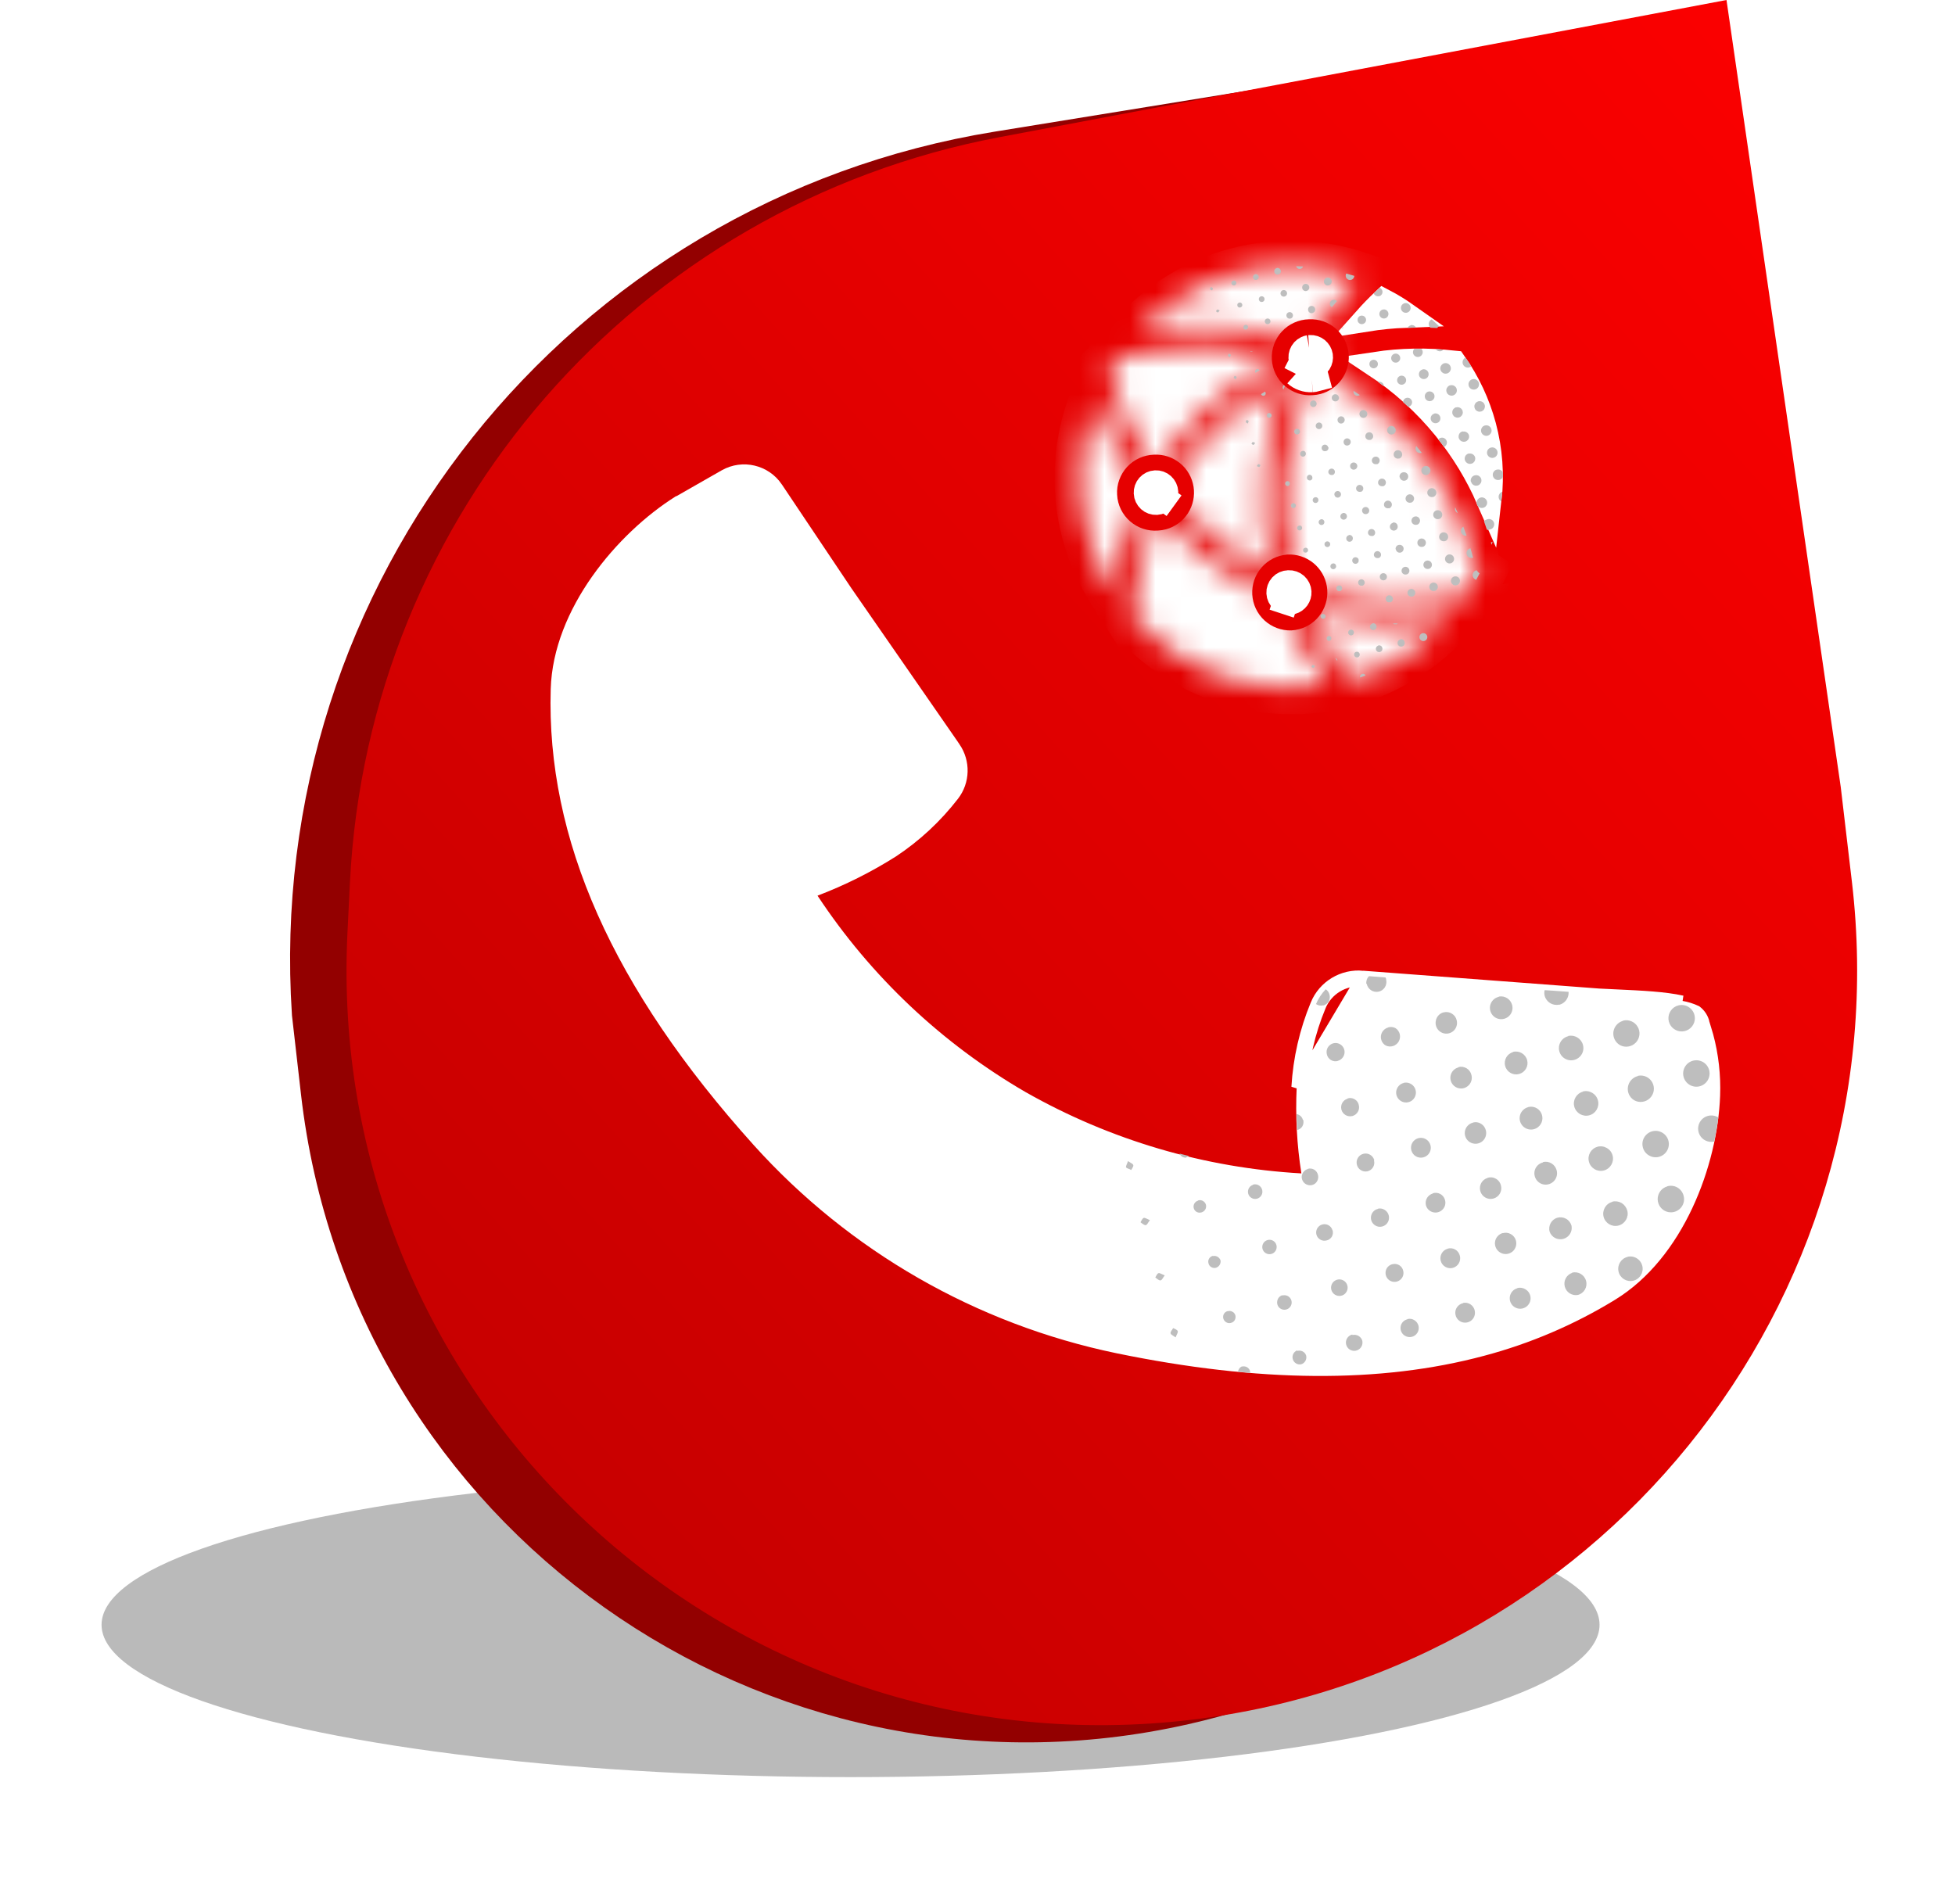
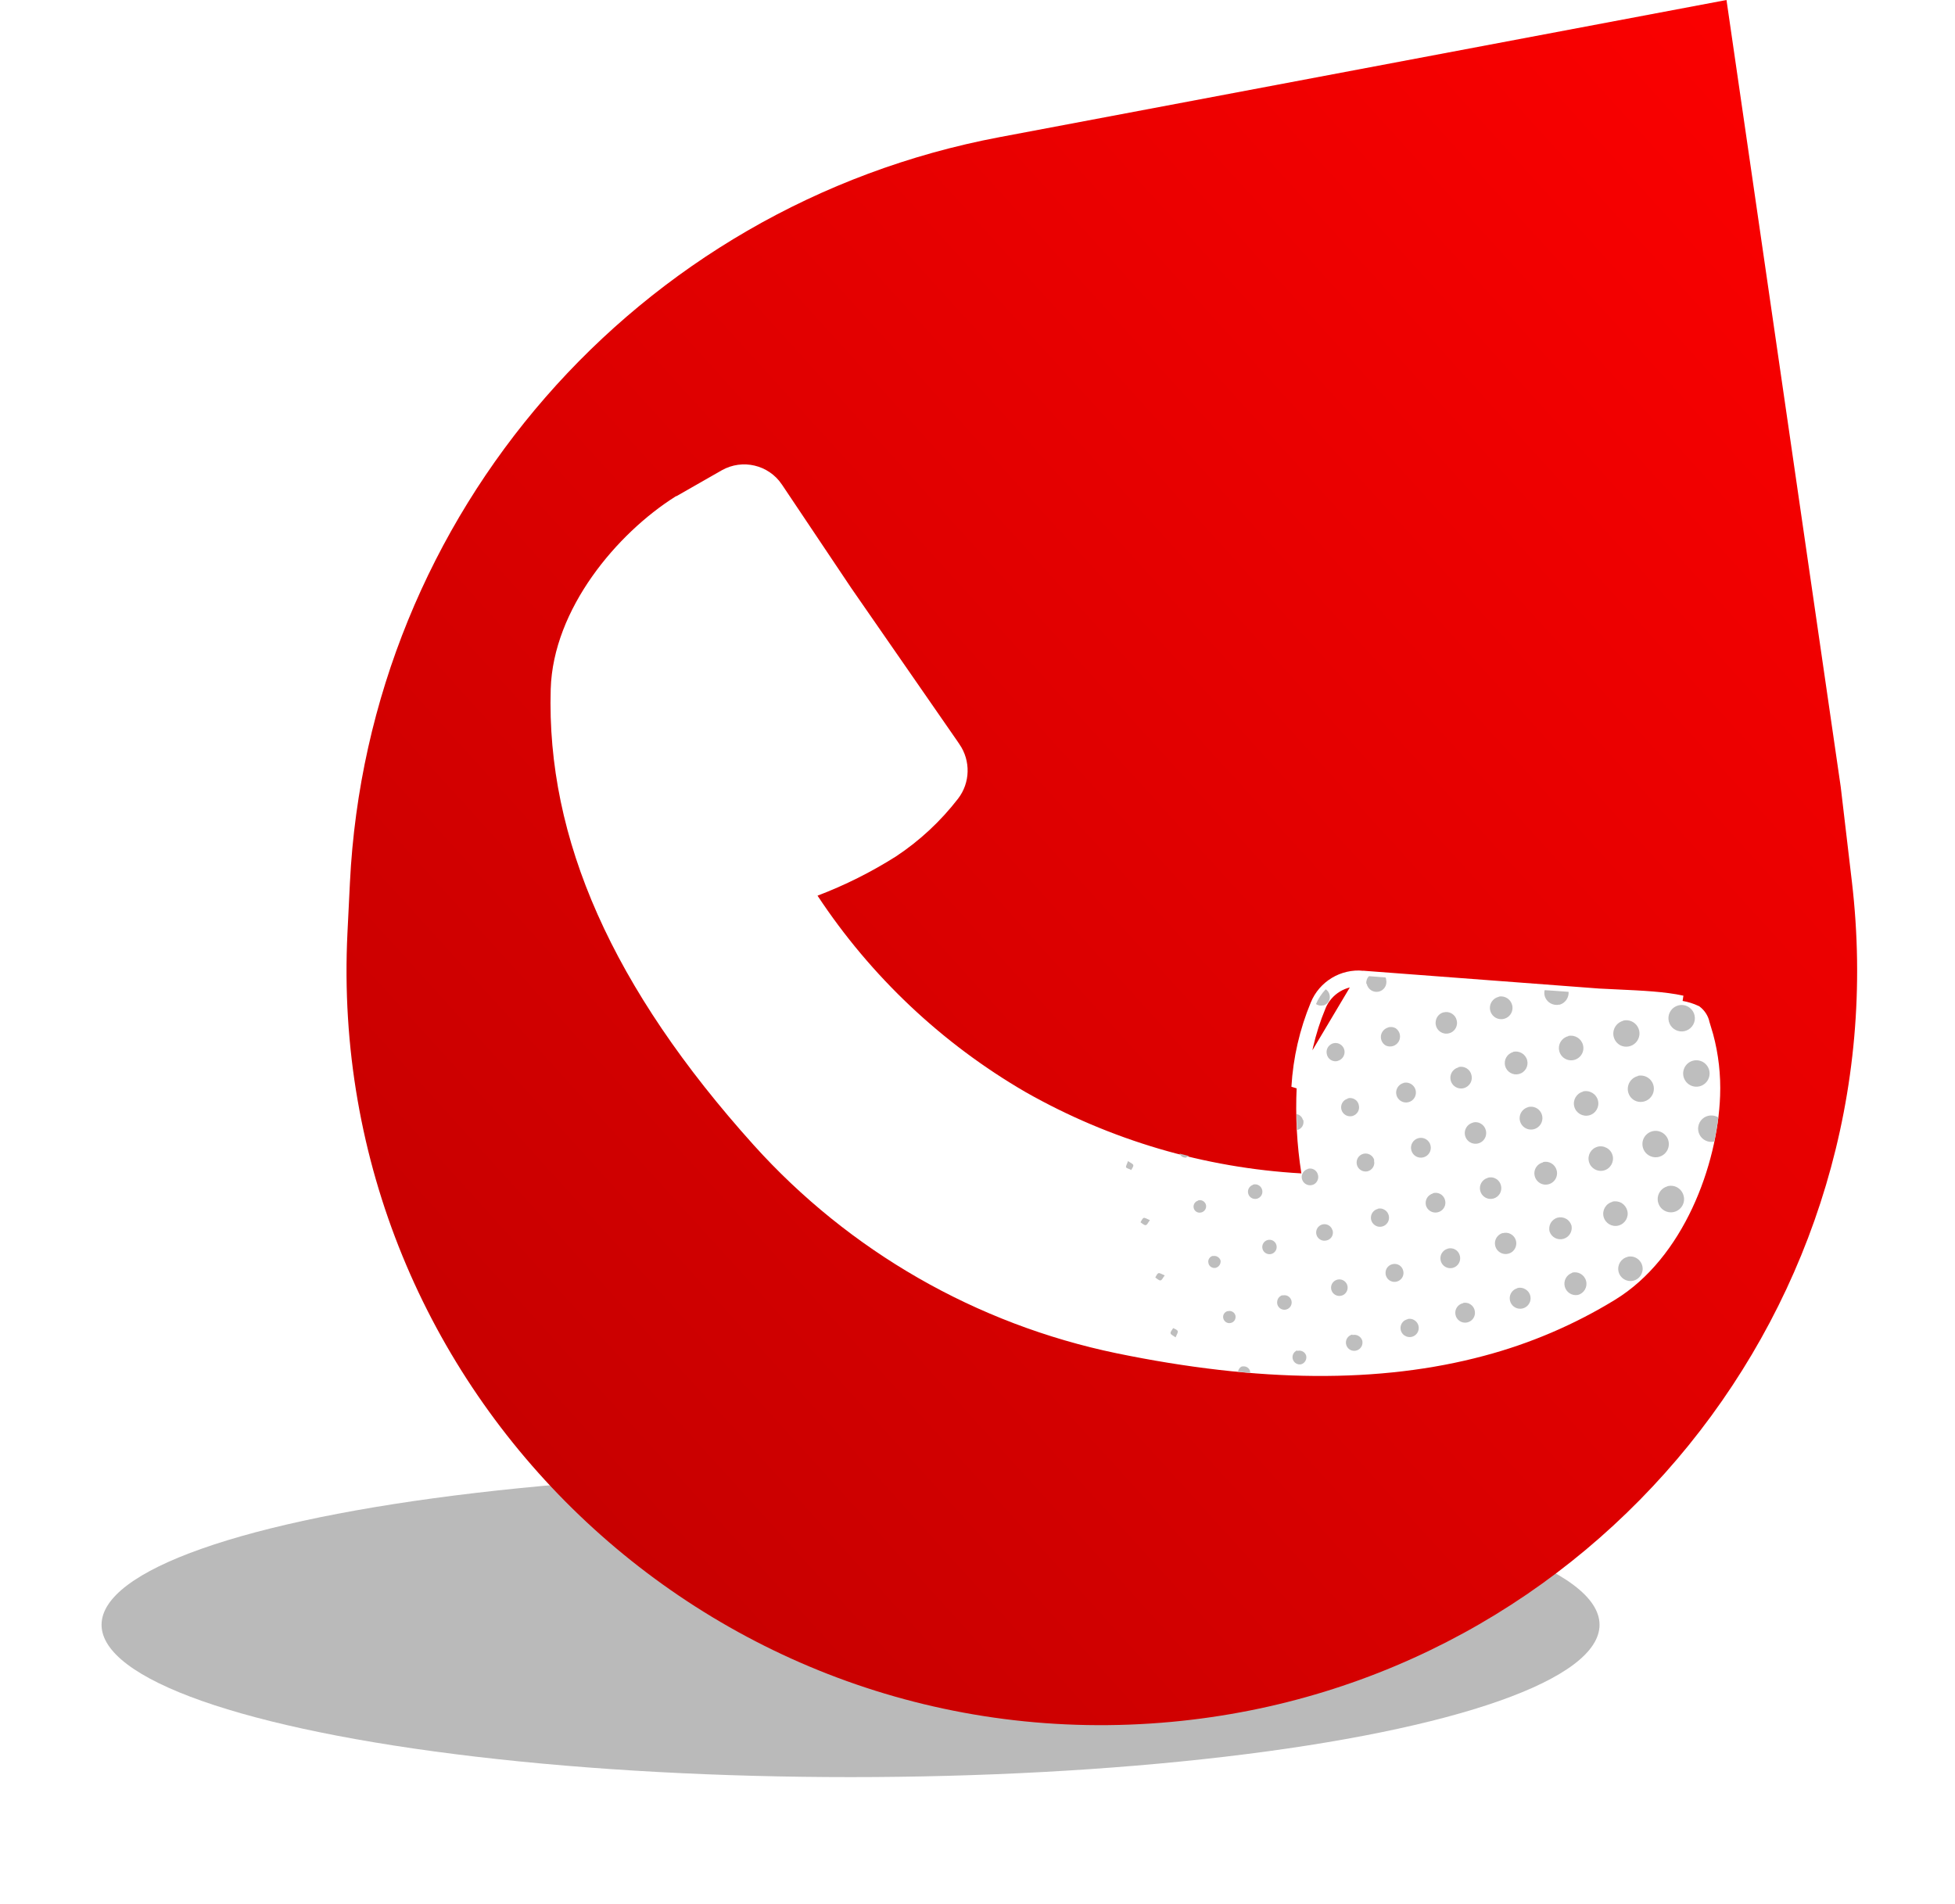
<svg xmlns="http://www.w3.org/2000/svg" width="77" height="75" viewBox="0 0 77 75" fill="none">
  <g filter="url(#filter0_f_1_71726)">
    <ellipse cx="33.5" cy="64" rx="29.5" ry="6" fill="#A9A9A9" fill-opacity="0.8" />
  </g>
-   <path d="M13.345 42.934L12.994 39.865C11.931 23.645 23.369 9.269 39.419 6.666L57.841 3.677L68.478 31.816L67.657 42.022C66.701 53.92 58.123 63.816 46.48 66.451C30.637 70.036 15.19 59.073 13.345 42.934Z" stroke="#930000" stroke-width="3" />
  <path d="M13.782 34.771C14.496 20.243 25.077 8.099 39.37 5.402L68 0L72.5 31L72.939 34.729C74.891 51.327 62.791 66.275 46.151 67.823C28.126 69.5 12.796 54.824 13.685 36.743L13.782 34.771Z" fill="url(#paint0_linear_1_71726)" />
  <g clip-path="url(#clip0_1_71726)">
    <g clip-path="url(#clip1_1_71726)">
      <path d="M54.489 11.873C54.795 12.033 55.09 12.213 55.371 12.411C54.851 12.431 54.333 12.482 53.819 12.563C54.032 12.324 54.256 12.094 54.489 11.873Z" fill="white" stroke="white" />
      <path d="M57.236 14.308L57.236 14.308L57.239 14.308C57.249 14.309 57.26 14.31 57.271 14.311C57.799 15.06 58.191 15.897 58.429 16.783C58.682 17.728 58.753 18.707 58.643 19.67C58.204 18.663 57.631 17.718 56.936 16.861C56.148 15.889 55.218 15.046 54.179 14.359C55.189 14.207 56.218 14.189 57.236 14.308Z" fill="white" stroke="white" />
      <mask id="path-6-inside-1_1_71726" fill="white">
        <path d="M58.106 22.326C57.523 19.722 56.133 17.514 54.083 15.935C53.562 15.534 53.006 15.18 52.422 14.879C52.35 14.842 52.29 14.785 52.25 14.715C52.211 14.645 52.192 14.564 52.197 14.483C52.202 14.403 52.23 14.325 52.279 14.261C52.327 14.196 52.393 14.146 52.469 14.118C52.42 14.094 52.376 14.059 52.34 14.018C52.304 13.976 52.277 13.928 52.26 13.876C52.243 13.823 52.236 13.768 52.24 13.713C52.245 13.659 52.26 13.605 52.285 13.556C52.203 13.575 52.118 13.569 52.041 13.539C51.963 13.508 51.896 13.456 51.849 13.387C51.801 13.318 51.776 13.237 51.775 13.154C51.774 13.07 51.798 12.989 51.844 12.919C52.343 12.2 52.915 11.534 53.55 10.931C51.988 10.393 50.301 10.334 48.706 10.761C47.225 11.157 45.883 11.957 44.831 13.072C46.785 12.679 48.806 12.759 50.723 13.306C50.807 13.331 50.882 13.382 50.935 13.451C50.989 13.521 51.019 13.606 51.022 13.694C51.024 13.782 50.999 13.868 50.949 13.941C50.9 14.013 50.828 14.069 50.745 14.098C50.8 14.113 50.851 14.138 50.895 14.173C50.939 14.207 50.976 14.251 51.003 14.3C51.03 14.349 51.047 14.403 51.053 14.459C51.058 14.515 51.052 14.572 51.036 14.625C51.111 14.607 51.19 14.611 51.264 14.635C51.337 14.66 51.403 14.705 51.452 14.764C51.502 14.824 51.534 14.896 51.545 14.973C51.555 15.05 51.544 15.129 51.513 15.199C50.522 17.397 50.298 19.864 50.875 22.204C50.901 22.31 50.885 22.422 50.829 22.516C50.774 22.61 50.684 22.678 50.578 22.706L50.57 22.709C50.517 22.722 50.462 22.724 50.408 22.716C50.354 22.708 50.302 22.689 50.255 22.661C50.208 22.633 50.167 22.595 50.135 22.551C50.102 22.507 50.079 22.457 50.066 22.404C49.45 19.907 49.68 17.277 50.719 14.926C48.983 15.786 47.504 17.089 46.432 18.704C46.402 18.749 46.363 18.788 46.318 18.819C46.272 18.85 46.221 18.871 46.167 18.882C46.114 18.893 46.059 18.893 46.005 18.883C45.951 18.872 45.9 18.851 45.854 18.821C45.809 18.791 45.769 18.752 45.739 18.706C45.708 18.661 45.687 18.61 45.676 18.556C45.665 18.502 45.665 18.447 45.675 18.393C45.686 18.34 45.707 18.288 45.737 18.243C46.912 16.47 48.542 15.047 50.456 14.121C50.471 14.116 50.485 14.112 50.5 14.109C48.469 13.531 46.319 13.511 44.276 14.051C44.201 14.07 44.122 14.068 44.048 14.045C43.905 14.251 43.77 14.464 43.645 14.682C43.693 14.731 43.728 14.791 43.747 14.857C44.084 16.07 44.596 17.227 45.269 18.291C45.328 18.384 45.347 18.497 45.323 18.604C45.299 18.712 45.233 18.805 45.14 18.864C45.104 18.887 45.065 18.904 45.024 18.915C44.939 18.938 44.848 18.933 44.766 18.9C44.683 18.868 44.613 18.811 44.566 18.736C43.967 17.796 43.487 16.786 43.135 15.729C42.462 17.394 42.349 19.232 42.814 20.967C43.035 21.794 43.383 22.581 43.845 23.301C43.991 22.242 44.274 21.207 44.686 20.221C44.73 20.121 44.812 20.042 44.913 20.001C45.014 19.961 45.128 19.962 45.228 20.004C45.329 20.046 45.41 20.126 45.452 20.227C45.494 20.327 45.495 20.441 45.455 20.542C45.003 21.628 44.719 22.777 44.612 23.949C44.604 24.038 44.567 24.121 44.508 24.188C45.456 25.302 46.68 26.149 48.057 26.643C49.435 27.137 50.918 27.261 52.358 27.003C51.742 26.236 51.222 25.398 50.807 24.507C50.763 24.407 50.761 24.294 50.799 24.192C50.838 24.09 50.915 24.007 51.014 23.961C51.112 23.916 51.225 23.91 51.328 23.947C51.431 23.983 51.515 24.058 51.563 24.156C51.983 25.058 52.519 25.901 53.158 26.663C53.188 26.701 53.212 26.743 53.228 26.789C54.696 26.355 56.015 25.521 57.037 24.381C55.254 24.677 53.428 24.577 51.689 24.089C51.582 24.059 51.492 23.988 51.438 23.892C51.384 23.795 51.37 23.681 51.4 23.575C51.43 23.468 51.501 23.378 51.598 23.324C51.694 23.27 51.808 23.257 51.915 23.287C53.717 23.793 55.614 23.855 57.445 23.466C57.541 23.447 57.641 23.462 57.727 23.51C57.931 23.212 58.115 22.901 58.28 22.58C58.191 22.521 58.129 22.43 58.106 22.326ZM50.158 23.097C50.109 23.197 50.023 23.272 49.919 23.308C49.814 23.343 49.7 23.336 49.601 23.288C48.207 22.605 46.955 21.665 45.911 20.516C45.871 20.476 45.84 20.429 45.819 20.376C45.798 20.324 45.788 20.268 45.79 20.212C45.791 20.156 45.804 20.1 45.827 20.049C45.85 19.998 45.884 19.952 45.925 19.914C45.967 19.876 46.016 19.847 46.069 19.829C46.122 19.81 46.178 19.803 46.235 19.807C46.291 19.81 46.345 19.826 46.395 19.851C46.446 19.877 46.49 19.912 46.526 19.955C47.5 21.027 48.668 21.904 49.968 22.541C50.067 22.59 50.142 22.676 50.178 22.78C50.213 22.884 50.206 22.998 50.158 23.097Z" />
      </mask>
-       <path d="M58.106 22.326C57.523 19.722 56.133 17.514 54.083 15.935C53.562 15.534 53.006 15.18 52.422 14.879C52.35 14.842 52.29 14.785 52.25 14.715C52.211 14.645 52.192 14.564 52.197 14.483C52.202 14.403 52.23 14.325 52.279 14.261C52.327 14.196 52.393 14.146 52.469 14.118C52.42 14.094 52.376 14.059 52.34 14.018C52.304 13.976 52.277 13.928 52.26 13.876C52.243 13.823 52.236 13.768 52.24 13.713C52.245 13.659 52.26 13.605 52.285 13.556C52.203 13.575 52.118 13.569 52.041 13.539C51.963 13.508 51.896 13.456 51.849 13.387C51.801 13.318 51.776 13.237 51.775 13.154C51.774 13.07 51.798 12.989 51.844 12.919C52.343 12.2 52.915 11.534 53.55 10.931C51.988 10.393 50.301 10.334 48.706 10.761C47.225 11.157 45.883 11.957 44.831 13.072C46.785 12.679 48.806 12.759 50.723 13.306C50.807 13.331 50.882 13.382 50.935 13.451C50.989 13.521 51.019 13.606 51.022 13.694C51.024 13.782 50.999 13.868 50.949 13.941C50.9 14.013 50.828 14.069 50.745 14.098C50.8 14.113 50.851 14.138 50.895 14.173C50.939 14.207 50.976 14.251 51.003 14.3C51.03 14.349 51.047 14.403 51.053 14.459C51.058 14.515 51.052 14.572 51.036 14.625C51.111 14.607 51.19 14.611 51.264 14.635C51.337 14.66 51.403 14.705 51.452 14.764C51.502 14.824 51.534 14.896 51.545 14.973C51.555 15.05 51.544 15.129 51.513 15.199C50.522 17.397 50.298 19.864 50.875 22.204C50.901 22.31 50.885 22.422 50.829 22.516C50.774 22.61 50.684 22.678 50.578 22.706L50.57 22.709C50.517 22.722 50.462 22.724 50.408 22.716C50.354 22.708 50.302 22.689 50.255 22.661C50.208 22.633 50.167 22.595 50.135 22.551C50.102 22.507 50.079 22.457 50.066 22.404C49.45 19.907 49.68 17.277 50.719 14.926C48.983 15.786 47.504 17.089 46.432 18.704C46.402 18.749 46.363 18.788 46.318 18.819C46.272 18.85 46.221 18.871 46.167 18.882C46.114 18.893 46.059 18.893 46.005 18.883C45.951 18.872 45.9 18.851 45.854 18.821C45.809 18.791 45.769 18.752 45.739 18.706C45.708 18.661 45.687 18.61 45.676 18.556C45.665 18.502 45.665 18.447 45.675 18.393C45.686 18.34 45.707 18.288 45.737 18.243C46.912 16.47 48.542 15.047 50.456 14.121C50.471 14.116 50.485 14.112 50.5 14.109C48.469 13.531 46.319 13.511 44.276 14.051C44.201 14.07 44.122 14.068 44.048 14.045C43.905 14.251 43.77 14.464 43.645 14.682C43.693 14.731 43.728 14.791 43.747 14.857C44.084 16.07 44.596 17.227 45.269 18.291C45.328 18.384 45.347 18.497 45.323 18.604C45.299 18.712 45.233 18.805 45.14 18.864C45.104 18.887 45.065 18.904 45.024 18.915C44.939 18.938 44.848 18.933 44.766 18.9C44.683 18.868 44.613 18.811 44.566 18.736C43.967 17.796 43.487 16.786 43.135 15.729C42.462 17.394 42.349 19.232 42.814 20.967C43.035 21.794 43.383 22.581 43.845 23.301C43.991 22.242 44.274 21.207 44.686 20.221C44.73 20.121 44.812 20.042 44.913 20.001C45.014 19.961 45.128 19.962 45.228 20.004C45.329 20.046 45.41 20.126 45.452 20.227C45.494 20.327 45.495 20.441 45.455 20.542C45.003 21.628 44.719 22.777 44.612 23.949C44.604 24.038 44.567 24.121 44.508 24.188C45.456 25.302 46.68 26.149 48.057 26.643C49.435 27.137 50.918 27.261 52.358 27.003C51.742 26.236 51.222 25.398 50.807 24.507C50.763 24.407 50.761 24.294 50.799 24.192C50.838 24.09 50.915 24.007 51.014 23.961C51.112 23.916 51.225 23.91 51.328 23.947C51.431 23.983 51.515 24.058 51.563 24.156C51.983 25.058 52.519 25.901 53.158 26.663C53.188 26.701 53.212 26.743 53.228 26.789C54.696 26.355 56.015 25.521 57.037 24.381C55.254 24.677 53.428 24.577 51.689 24.089C51.582 24.059 51.492 23.988 51.438 23.892C51.384 23.795 51.37 23.681 51.4 23.575C51.43 23.468 51.501 23.378 51.598 23.324C51.694 23.27 51.808 23.257 51.915 23.287C53.717 23.793 55.614 23.855 57.445 23.466C57.541 23.447 57.641 23.462 57.727 23.51C57.931 23.212 58.115 22.901 58.28 22.58C58.191 22.521 58.129 22.43 58.106 22.326ZM50.158 23.097C50.109 23.197 50.023 23.272 49.919 23.308C49.814 23.343 49.7 23.336 49.601 23.288C48.207 22.605 46.955 21.665 45.911 20.516C45.871 20.476 45.84 20.429 45.819 20.376C45.798 20.324 45.788 20.268 45.79 20.212C45.791 20.156 45.804 20.1 45.827 20.049C45.85 19.998 45.884 19.952 45.925 19.914C45.967 19.876 46.016 19.847 46.069 19.829C46.122 19.81 46.178 19.803 46.235 19.807C46.291 19.81 46.345 19.826 46.395 19.851C46.446 19.877 46.49 19.912 46.526 19.955C47.5 21.027 48.668 21.904 49.968 22.541C50.067 22.59 50.142 22.676 50.178 22.78C50.213 22.884 50.206 22.998 50.158 23.097Z" fill="white" stroke="white" stroke-width="2" mask="url(#path-6-inside-1_1_71726)" />
-       <path d="M57.613 14.328C57.599 14.281 57.603 14.231 57.623 14.186C57.643 14.141 57.678 14.105 57.722 14.084C57.8 14.197 57.875 14.313 57.949 14.43C57.925 14.451 57.897 14.465 57.866 14.473C57.813 14.487 57.757 14.479 57.71 14.452C57.663 14.425 57.628 14.381 57.613 14.328ZM57.992 14.938C57.952 14.948 57.916 14.97 57.889 15.001C57.862 15.032 57.844 15.071 57.839 15.112C57.834 15.152 57.841 15.194 57.859 15.231C57.877 15.268 57.906 15.299 57.941 15.319C57.977 15.34 58.018 15.349 58.059 15.347C58.1 15.344 58.14 15.329 58.172 15.304C58.205 15.279 58.23 15.245 58.243 15.206C58.256 15.167 58.258 15.125 58.247 15.085C58.233 15.032 58.198 14.987 58.151 14.959C58.103 14.931 58.047 14.923 57.994 14.937L57.992 14.938ZM58.219 15.809C58.18 15.821 58.145 15.844 58.118 15.875C58.092 15.907 58.075 15.945 58.071 15.986C58.066 16.027 58.074 16.068 58.093 16.104C58.111 16.141 58.14 16.171 58.176 16.191C58.212 16.211 58.253 16.22 58.293 16.217C58.334 16.214 58.373 16.199 58.406 16.174C58.438 16.149 58.462 16.115 58.475 16.076C58.488 16.037 58.49 15.995 58.479 15.956C58.472 15.929 58.46 15.904 58.443 15.882C58.426 15.86 58.405 15.842 58.381 15.828C58.357 15.815 58.33 15.806 58.303 15.803C58.275 15.799 58.248 15.801 58.221 15.809L58.219 15.809ZM57.353 16.042C57.313 16.052 57.277 16.075 57.249 16.106C57.222 16.137 57.205 16.176 57.2 16.217C57.195 16.258 57.202 16.3 57.221 16.337C57.24 16.374 57.269 16.405 57.305 16.425C57.342 16.445 57.383 16.454 57.424 16.45C57.465 16.447 57.505 16.431 57.537 16.405C57.569 16.379 57.593 16.344 57.606 16.305C57.618 16.265 57.618 16.223 57.606 16.183C57.59 16.133 57.555 16.09 57.508 16.065C57.462 16.04 57.407 16.033 57.356 16.046L57.353 16.042ZM56.666 12.834C56.577 12.75 56.484 12.662 56.39 12.579C56.36 12.593 56.334 12.614 56.315 12.64C56.295 12.667 56.282 12.697 56.276 12.73C56.271 12.763 56.274 12.796 56.285 12.827C56.296 12.858 56.314 12.886 56.339 12.909C56.426 12.911 56.514 12.916 56.602 12.92C56.631 12.898 56.653 12.868 56.666 12.834ZM57.126 15.174C57.085 15.183 57.048 15.204 57.02 15.235C56.992 15.265 56.973 15.303 56.967 15.344C56.96 15.385 56.966 15.427 56.983 15.465C57.001 15.503 57.029 15.534 57.065 15.556C57.101 15.577 57.142 15.587 57.183 15.585C57.225 15.583 57.264 15.568 57.298 15.543C57.331 15.518 57.356 15.484 57.369 15.445C57.383 15.406 57.384 15.363 57.374 15.323C57.359 15.271 57.325 15.227 57.279 15.2C57.233 15.172 57.178 15.164 57.126 15.176L57.126 15.174ZM56.754 13.833C56.792 13.823 56.826 13.803 56.852 13.775C56.75 13.767 56.646 13.76 56.542 13.75C56.566 13.783 56.599 13.808 56.636 13.823C56.674 13.838 56.715 13.841 56.754 13.833ZM56.882 14.31C56.842 14.32 56.806 14.343 56.779 14.374C56.752 14.406 56.734 14.444 56.729 14.486C56.724 14.527 56.732 14.569 56.751 14.605C56.769 14.643 56.799 14.673 56.835 14.693C56.871 14.713 56.913 14.722 56.954 14.718C56.996 14.715 57.035 14.699 57.067 14.673C57.099 14.647 57.123 14.611 57.135 14.572C57.148 14.532 57.148 14.49 57.135 14.45C57.12 14.399 57.086 14.357 57.04 14.33C56.995 14.304 56.941 14.296 56.889 14.308L56.882 14.31ZM55.415 12.316C55.452 12.307 55.486 12.287 55.511 12.258C55.537 12.23 55.554 12.194 55.559 12.156C55.564 12.118 55.558 12.079 55.542 12.045C55.525 12.011 55.498 11.982 55.465 11.963C55.432 11.943 55.394 11.934 55.355 11.937C55.317 11.94 55.281 11.953 55.25 11.977C55.22 12 55.197 12.032 55.185 12.069C55.173 12.105 55.172 12.144 55.183 12.181C55.197 12.23 55.23 12.272 55.275 12.297C55.32 12.322 55.373 12.328 55.422 12.314L55.415 12.316ZM56.261 15.423C56.223 15.432 56.19 15.453 56.164 15.482C56.139 15.51 56.123 15.546 56.117 15.584C56.112 15.622 56.119 15.66 56.136 15.695C56.153 15.729 56.179 15.758 56.212 15.777C56.246 15.796 56.284 15.805 56.322 15.802C56.36 15.799 56.397 15.785 56.427 15.761C56.457 15.738 56.48 15.706 56.492 15.669C56.504 15.633 56.504 15.594 56.494 15.557C56.479 15.509 56.447 15.469 56.404 15.444C56.36 15.419 56.309 15.412 56.261 15.423ZM56.493 16.292C56.456 16.302 56.423 16.322 56.397 16.35C56.371 16.379 56.355 16.414 56.349 16.452C56.344 16.49 56.35 16.529 56.367 16.563C56.384 16.598 56.41 16.627 56.444 16.646C56.477 16.665 56.515 16.674 56.553 16.672C56.591 16.669 56.628 16.655 56.658 16.632C56.689 16.608 56.711 16.576 56.723 16.54C56.735 16.503 56.736 16.464 56.726 16.427C56.713 16.379 56.681 16.337 56.638 16.311C56.594 16.285 56.543 16.277 56.493 16.288L56.493 16.292ZM55.562 12.815C55.535 12.822 55.51 12.834 55.488 12.851C55.467 12.869 55.449 12.891 55.437 12.915C55.544 12.913 55.661 12.909 55.773 12.908C55.754 12.871 55.723 12.841 55.685 12.822C55.647 12.804 55.604 12.798 55.563 12.806L55.562 12.815ZM56.028 14.554C55.991 14.563 55.958 14.584 55.932 14.612C55.907 14.641 55.891 14.676 55.886 14.714C55.88 14.751 55.886 14.79 55.903 14.824C55.92 14.858 55.946 14.887 55.979 14.906C56.012 14.925 56.049 14.935 56.087 14.932C56.125 14.93 56.162 14.917 56.192 14.894C56.223 14.871 56.246 14.84 56.258 14.804C56.271 14.768 56.273 14.729 56.263 14.692C56.257 14.667 56.246 14.644 56.23 14.623C56.215 14.602 56.196 14.585 56.174 14.572C56.152 14.559 56.127 14.55 56.102 14.546C56.076 14.542 56.05 14.544 56.026 14.55L56.028 14.554ZM55.658 13.922C55.665 13.946 55.676 13.969 55.692 13.989C55.708 14.008 55.727 14.025 55.749 14.037C55.772 14.05 55.796 14.057 55.821 14.06C55.846 14.063 55.871 14.061 55.896 14.054C55.92 14.047 55.943 14.036 55.963 14.02C55.983 14.004 55.999 13.985 56.011 13.962C56.024 13.94 56.032 13.916 56.035 13.891C56.037 13.866 56.035 13.84 56.028 13.816C56.019 13.788 56.004 13.762 55.983 13.741L55.703 13.741C55.681 13.764 55.666 13.793 55.657 13.824C55.649 13.854 55.648 13.887 55.656 13.918L55.658 13.922ZM54.46 12.194C54.414 12.206 54.375 12.236 54.351 12.277C54.328 12.318 54.321 12.367 54.334 12.413C54.346 12.459 54.376 12.498 54.417 12.522C54.458 12.546 54.507 12.552 54.553 12.54C54.576 12.534 54.597 12.523 54.616 12.509C54.634 12.494 54.65 12.476 54.662 12.456C54.673 12.436 54.681 12.413 54.684 12.39C54.687 12.367 54.686 12.343 54.68 12.32C54.673 12.297 54.663 12.276 54.649 12.258C54.634 12.239 54.617 12.223 54.596 12.211C54.576 12.2 54.553 12.192 54.53 12.189C54.507 12.186 54.483 12.187 54.46 12.194ZM54.926 13.933C54.88 13.945 54.841 13.976 54.817 14.017C54.793 14.059 54.786 14.108 54.799 14.154C54.808 14.188 54.828 14.219 54.854 14.242C54.881 14.265 54.914 14.28 54.949 14.284C54.984 14.289 55.02 14.283 55.051 14.267C55.083 14.251 55.109 14.227 55.127 14.196C55.145 14.165 55.153 14.13 55.151 14.095C55.148 14.06 55.136 14.026 55.114 13.998C55.093 13.97 55.063 13.949 55.03 13.937C54.997 13.926 54.961 13.924 54.926 13.933ZM55.03 15.016C55.038 15.051 55.056 15.082 55.082 15.107C55.108 15.131 55.141 15.147 55.176 15.153C55.211 15.158 55.248 15.153 55.28 15.138C55.312 15.123 55.339 15.099 55.358 15.069C55.376 15.038 55.385 15.003 55.383 14.967C55.382 14.932 55.37 14.897 55.348 14.869C55.327 14.84 55.297 14.819 55.264 14.807C55.23 14.795 55.194 14.793 55.159 14.803C55.116 14.815 55.078 14.843 55.054 14.881C55.031 14.919 55.022 14.965 55.03 15.01L55.03 15.016ZM54.318 11.671C54.364 11.659 54.403 11.629 54.427 11.587C54.451 11.546 54.458 11.497 54.446 11.451C54.438 11.425 54.425 11.401 54.407 11.381C54.389 11.361 54.367 11.345 54.342 11.334C54.262 11.406 54.184 11.485 54.104 11.556C54.12 11.597 54.151 11.631 54.191 11.651C54.23 11.671 54.276 11.675 54.318 11.664L54.318 11.671ZM55.478 16.02C55.511 16.013 55.541 15.996 55.564 15.973C55.588 15.949 55.605 15.92 55.613 15.887C55.621 15.855 55.62 15.821 55.609 15.789C55.599 15.757 55.579 15.729 55.554 15.707C55.528 15.686 55.497 15.672 55.464 15.668C55.431 15.663 55.397 15.668 55.366 15.681C55.336 15.695 55.309 15.717 55.291 15.744C55.272 15.772 55.261 15.804 55.26 15.838C55.328 15.898 55.395 15.96 55.461 16.022L55.478 16.02ZM53.211 11.025C53.247 11.017 53.279 10.996 53.303 10.967C53.326 10.938 53.339 10.903 53.339 10.866C53.235 10.833 53.13 10.802 53.024 10.774C53.007 10.803 52.999 10.836 53.001 10.869C53.003 10.903 53.014 10.935 53.034 10.961C53.054 10.988 53.082 11.008 53.113 11.02C53.145 11.031 53.179 11.033 53.211 11.025ZM54.965 16.907C54.957 16.874 54.939 16.845 54.914 16.822C54.889 16.8 54.858 16.785 54.825 16.78C54.792 16.776 54.758 16.781 54.728 16.795C54.698 16.81 54.673 16.833 54.656 16.862C54.639 16.891 54.631 16.924 54.633 16.958C54.635 16.991 54.647 17.023 54.667 17.05C54.688 17.077 54.716 17.097 54.747 17.107C54.779 17.118 54.813 17.119 54.846 17.11C54.868 17.105 54.888 17.095 54.906 17.081C54.924 17.068 54.94 17.05 54.951 17.031C54.962 17.011 54.969 16.989 54.971 16.967C54.974 16.945 54.972 16.922 54.965 16.9L54.965 16.907ZM54.498 15.164C54.493 15.143 54.483 15.123 54.47 15.105C54.457 15.088 54.44 15.073 54.421 15.062C54.402 15.051 54.381 15.044 54.36 15.041C54.338 15.038 54.316 15.039 54.295 15.045L54.276 15.05C54.352 15.104 54.428 15.159 54.501 15.215C54.503 15.196 54.503 15.176 54.498 15.158L54.498 15.164ZM53.474 12.645C53.482 12.677 53.5 12.705 53.525 12.727C53.55 12.749 53.581 12.763 53.614 12.767C53.647 12.771 53.681 12.766 53.71 12.751C53.74 12.737 53.765 12.714 53.782 12.685C53.799 12.656 53.807 12.623 53.805 12.59C53.803 12.557 53.791 12.525 53.771 12.499C53.752 12.472 53.724 12.452 53.693 12.441C53.662 12.43 53.628 12.428 53.596 12.436C53.574 12.441 53.554 12.45 53.536 12.463C53.519 12.476 53.504 12.493 53.492 12.511C53.481 12.53 53.474 12.551 53.471 12.573C53.467 12.595 53.468 12.617 53.474 12.638L53.474 12.645ZM53.939 14.38C53.947 14.412 53.964 14.441 53.989 14.464C54.013 14.486 54.044 14.501 54.077 14.506C54.109 14.511 54.143 14.507 54.173 14.492C54.203 14.479 54.229 14.456 54.246 14.428C54.264 14.399 54.272 14.367 54.271 14.333C54.27 14.3 54.259 14.268 54.239 14.241C54.22 14.214 54.193 14.193 54.162 14.181C54.131 14.17 54.097 14.167 54.065 14.175C54.043 14.18 54.023 14.188 54.005 14.201C53.987 14.213 53.972 14.229 53.961 14.248C53.949 14.267 53.941 14.287 53.937 14.309C53.934 14.33 53.934 14.352 53.939 14.373L53.939 14.38ZM52.92 12.867L52.839 12.969C52.859 12.959 52.877 12.945 52.891 12.927C52.905 12.91 52.915 12.889 52.92 12.867ZM53.973 17.33C54.002 17.322 54.028 17.305 54.048 17.282C54.068 17.259 54.08 17.23 54.084 17.2C54.088 17.17 54.082 17.139 54.069 17.112C54.055 17.085 54.034 17.062 54.008 17.047C53.982 17.032 53.951 17.024 53.921 17.026C53.891 17.028 53.862 17.038 53.837 17.056C53.813 17.075 53.794 17.099 53.784 17.128C53.773 17.157 53.772 17.188 53.779 17.217C53.784 17.237 53.793 17.256 53.806 17.272C53.818 17.288 53.834 17.302 53.852 17.312C53.87 17.322 53.89 17.328 53.911 17.33C53.931 17.332 53.952 17.33 53.971 17.324L53.973 17.33ZM52.495 11.813C52.475 11.818 52.457 11.826 52.44 11.837C52.424 11.849 52.41 11.864 52.399 11.881C52.389 11.898 52.381 11.917 52.378 11.936C52.375 11.956 52.375 11.976 52.38 11.996C52.385 12.018 52.395 12.038 52.408 12.055C52.422 12.073 52.44 12.087 52.46 12.097C52.524 12.019 52.589 11.941 52.655 11.865C52.637 11.84 52.612 11.821 52.583 11.811C52.554 11.801 52.523 11.799 52.493 11.807L52.495 11.813ZM53.848 16.267C53.84 16.237 53.824 16.21 53.801 16.19C53.779 16.169 53.751 16.156 53.72 16.152C53.69 16.147 53.659 16.152 53.632 16.165C53.604 16.177 53.581 16.198 53.565 16.224C53.549 16.25 53.541 16.281 53.542 16.311C53.544 16.342 53.554 16.371 53.572 16.396C53.59 16.421 53.614 16.44 53.643 16.45C53.672 16.461 53.703 16.463 53.732 16.456C53.753 16.452 53.772 16.444 53.789 16.432C53.806 16.42 53.82 16.404 53.831 16.387C53.842 16.369 53.849 16.349 53.852 16.328C53.855 16.308 53.853 16.287 53.848 16.267ZM53.313 15.478C53.318 15.498 53.327 15.516 53.339 15.532C53.352 15.549 53.367 15.562 53.385 15.572C53.402 15.582 53.422 15.588 53.442 15.591C53.462 15.594 53.482 15.592 53.502 15.586C53.522 15.581 53.541 15.572 53.558 15.559C53.476 15.504 53.395 15.449 53.312 15.396C53.305 15.423 53.306 15.451 53.313 15.478ZM52.336 11.239C52.366 11.231 52.393 11.215 52.413 11.192C52.434 11.169 52.447 11.14 52.451 11.109C52.455 11.079 52.45 11.047 52.436 11.02C52.423 10.992 52.401 10.969 52.374 10.954C52.347 10.938 52.316 10.931 52.285 10.934C52.255 10.936 52.225 10.948 52.201 10.967C52.177 10.986 52.159 11.012 52.149 11.042C52.14 11.071 52.14 11.103 52.149 11.133C52.154 11.152 52.163 11.171 52.176 11.187C52.188 11.203 52.204 11.216 52.222 11.226C52.24 11.236 52.259 11.242 52.279 11.244C52.3 11.246 52.32 11.244 52.34 11.238L52.336 11.239ZM51.459 11.46C51.486 11.454 51.511 11.44 51.531 11.419C51.55 11.399 51.563 11.373 51.568 11.345C51.572 11.318 51.569 11.289 51.557 11.264C51.546 11.238 51.527 11.216 51.503 11.201C51.479 11.187 51.451 11.179 51.423 11.18C51.395 11.181 51.368 11.19 51.345 11.207C51.322 11.223 51.305 11.246 51.295 11.273C51.285 11.299 51.284 11.328 51.29 11.355C51.294 11.373 51.302 11.391 51.313 11.406C51.324 11.421 51.338 11.434 51.354 11.444C51.37 11.454 51.388 11.46 51.407 11.463C51.426 11.465 51.445 11.464 51.463 11.459L51.459 11.46ZM52.731 15.636C52.724 15.608 52.709 15.584 52.689 15.565C52.669 15.546 52.643 15.534 52.615 15.529C52.588 15.525 52.56 15.529 52.534 15.54C52.509 15.552 52.487 15.571 52.473 15.595C52.458 15.618 52.451 15.646 52.452 15.674C52.452 15.701 52.461 15.728 52.477 15.751C52.494 15.774 52.516 15.791 52.542 15.801C52.568 15.812 52.596 15.814 52.624 15.808C52.643 15.804 52.661 15.797 52.677 15.787C52.693 15.776 52.707 15.762 52.718 15.746C52.728 15.729 52.735 15.711 52.738 15.692C52.741 15.673 52.74 15.653 52.735 15.634L52.731 15.636ZM53.094 17.545C53.121 17.538 53.146 17.523 53.164 17.502C53.183 17.482 53.195 17.456 53.199 17.428C53.203 17.401 53.199 17.372 53.187 17.347C53.175 17.322 53.156 17.301 53.132 17.287C53.108 17.272 53.08 17.265 53.053 17.266C53.025 17.268 52.998 17.277 52.975 17.293C52.953 17.31 52.936 17.333 52.926 17.359C52.916 17.385 52.915 17.413 52.921 17.441C52.925 17.459 52.933 17.477 52.944 17.493C52.955 17.509 52.97 17.522 52.987 17.532C53.003 17.542 53.022 17.548 53.041 17.55C53.061 17.552 53.08 17.55 53.099 17.544L53.094 17.545ZM52.248 14.714C52.235 14.73 52.226 14.749 52.221 14.769C52.217 14.789 52.217 14.809 52.221 14.829C52.224 14.848 52.231 14.865 52.241 14.881C52.251 14.896 52.264 14.91 52.279 14.92C52.294 14.931 52.311 14.938 52.329 14.942C52.347 14.945 52.366 14.946 52.384 14.942C52.413 14.937 52.439 14.924 52.46 14.905L52.42 14.883C52.348 14.844 52.29 14.785 52.252 14.713L52.248 14.714ZM51.695 12.329C51.722 12.322 51.747 12.307 51.766 12.286C51.785 12.265 51.797 12.239 51.801 12.212C51.805 12.184 51.801 12.155 51.789 12.13C51.777 12.104 51.757 12.083 51.733 12.069C51.709 12.055 51.681 12.048 51.653 12.049C51.625 12.051 51.598 12.061 51.575 12.078C51.553 12.095 51.536 12.118 51.527 12.145C51.518 12.171 51.517 12.2 51.524 12.227C51.528 12.246 51.536 12.264 51.547 12.28C51.558 12.295 51.573 12.308 51.589 12.318C51.606 12.328 51.624 12.334 51.643 12.336C51.662 12.339 51.681 12.337 51.7 12.331L51.695 12.329ZM52.86 16.676C52.886 16.669 52.91 16.653 52.928 16.632C52.947 16.611 52.958 16.585 52.962 16.557C52.965 16.53 52.96 16.502 52.948 16.477C52.935 16.452 52.916 16.431 52.892 16.417C52.868 16.403 52.84 16.397 52.812 16.398C52.784 16.4 52.758 16.41 52.736 16.427C52.713 16.444 52.697 16.467 52.687 16.493C52.678 16.519 52.677 16.547 52.684 16.575C52.688 16.594 52.696 16.612 52.708 16.628C52.72 16.644 52.736 16.657 52.753 16.667C52.771 16.676 52.79 16.681 52.81 16.683C52.83 16.684 52.85 16.681 52.869 16.674L52.86 16.676ZM52.087 13.793C52.069 13.798 52.051 13.805 52.036 13.817C52.02 13.828 52.007 13.842 51.997 13.858C51.988 13.875 51.981 13.893 51.979 13.912C51.976 13.931 51.978 13.95 51.983 13.968C51.987 13.986 51.995 14.003 52.006 14.018C52.017 14.033 52.031 14.045 52.046 14.055C52.062 14.064 52.08 14.07 52.098 14.073C52.116 14.075 52.135 14.074 52.153 14.069C52.171 14.065 52.189 14.058 52.204 14.047C52.22 14.036 52.233 14.021 52.242 14.005C52.252 13.989 52.259 13.971 52.261 13.952C52.264 13.933 52.262 13.914 52.257 13.896C52.249 13.861 52.228 13.831 52.199 13.812C52.169 13.792 52.133 13.784 52.098 13.79L52.087 13.793ZM51.229 10.59C51.251 10.584 51.271 10.572 51.288 10.555C51.304 10.539 51.316 10.519 51.322 10.497C51.233 10.492 51.142 10.488 51.052 10.486C51.056 10.506 51.065 10.524 51.077 10.541C51.089 10.557 51.105 10.57 51.122 10.58C51.14 10.589 51.16 10.595 51.18 10.596C51.2 10.597 51.22 10.594 51.239 10.587L51.229 10.59ZM51.75 13.095C51.752 13.106 51.755 13.117 51.759 13.127C51.762 13.06 51.782 12.995 51.816 12.938C51.791 12.954 51.772 12.978 51.762 13.006C51.752 13.034 51.751 13.064 51.76 13.093L51.75 13.095ZM51.914 16.648C51.889 16.655 51.867 16.67 51.851 16.689C51.834 16.709 51.824 16.733 51.821 16.759C51.818 16.784 51.823 16.81 51.835 16.833C51.847 16.855 51.865 16.874 51.887 16.887C51.91 16.899 51.935 16.905 51.961 16.903C51.986 16.901 52.011 16.891 52.031 16.875C52.051 16.86 52.066 16.838 52.074 16.814C52.082 16.789 52.083 16.763 52.076 16.738C52.068 16.706 52.047 16.679 52.019 16.661C51.99 16.644 51.956 16.638 51.924 16.645L51.914 16.648ZM50.816 12.552C50.842 12.548 50.866 12.536 50.886 12.518C50.905 12.5 50.918 12.476 50.923 12.451C50.929 12.425 50.926 12.398 50.916 12.374C50.906 12.349 50.889 12.329 50.867 12.314C50.845 12.3 50.819 12.293 50.793 12.293C50.767 12.294 50.741 12.302 50.72 12.318C50.698 12.333 50.682 12.355 50.673 12.379C50.664 12.404 50.663 12.431 50.67 12.456C50.674 12.473 50.682 12.489 50.692 12.502C50.703 12.516 50.716 12.527 50.731 12.536C50.746 12.545 50.762 12.55 50.779 12.552C50.797 12.554 50.814 12.553 50.83 12.548L50.816 12.552ZM51.049 13.421C51.066 13.417 51.082 13.41 51.096 13.4C51.11 13.39 51.121 13.377 51.13 13.362C51.139 13.347 51.145 13.331 51.147 13.313C51.149 13.296 51.148 13.279 51.144 13.262C51.137 13.237 51.123 13.215 51.104 13.198C51.085 13.181 51.061 13.17 51.036 13.166C51.01 13.162 50.984 13.166 50.961 13.178C50.938 13.189 50.919 13.206 50.906 13.229C50.892 13.251 50.886 13.276 50.888 13.302C50.889 13.328 50.898 13.352 50.913 13.373C50.928 13.393 50.95 13.409 50.974 13.418C50.998 13.426 51.024 13.428 51.049 13.421ZM52.309 17.613C52.303 17.588 52.29 17.565 52.271 17.548C52.252 17.53 52.228 17.519 52.203 17.515C52.178 17.511 52.152 17.515 52.128 17.525C52.105 17.536 52.085 17.554 52.072 17.576C52.059 17.597 52.052 17.623 52.053 17.648C52.054 17.674 52.062 17.699 52.077 17.72C52.092 17.741 52.113 17.757 52.137 17.766C52.161 17.775 52.187 17.776 52.212 17.77C52.231 17.768 52.248 17.762 52.264 17.752C52.28 17.743 52.293 17.73 52.303 17.714C52.313 17.699 52.32 17.682 52.323 17.664C52.326 17.645 52.325 17.627 52.32 17.609L52.309 17.613ZM50.353 10.812C50.37 10.808 50.386 10.801 50.4 10.79C50.413 10.78 50.425 10.767 50.434 10.751C50.442 10.736 50.447 10.72 50.449 10.702C50.451 10.685 50.449 10.668 50.444 10.651C50.435 10.618 50.413 10.589 50.383 10.572C50.353 10.555 50.318 10.55 50.285 10.559C50.251 10.568 50.223 10.59 50.205 10.62C50.188 10.65 50.184 10.685 50.192 10.719C50.197 10.737 50.204 10.754 50.216 10.768C50.227 10.783 50.241 10.795 50.258 10.803C50.274 10.812 50.292 10.817 50.31 10.818C50.329 10.819 50.347 10.816 50.364 10.809L50.353 10.812ZM51.752 16.03C51.778 16.026 51.801 16.013 51.82 15.995C51.839 15.976 51.851 15.953 51.856 15.927C51.861 15.901 51.858 15.874 51.847 15.85C51.837 15.826 51.819 15.806 51.797 15.792C51.775 15.778 51.749 15.771 51.722 15.772C51.696 15.774 51.671 15.783 51.65 15.798C51.629 15.814 51.613 15.836 51.605 15.861C51.596 15.886 51.596 15.912 51.603 15.938C51.612 15.97 51.634 15.998 51.663 16.014C51.692 16.031 51.727 16.036 51.759 16.027L51.752 16.03ZM50.587 11.683C50.612 11.678 50.636 11.666 50.655 11.647C50.674 11.628 50.686 11.605 50.691 11.579C50.696 11.553 50.693 11.526 50.682 11.502C50.672 11.478 50.654 11.458 50.632 11.444C50.609 11.43 50.583 11.423 50.557 11.425C50.531 11.426 50.505 11.435 50.484 11.451C50.463 11.467 50.448 11.489 50.44 11.514C50.431 11.539 50.431 11.566 50.438 11.591C50.443 11.607 50.451 11.623 50.461 11.636C50.472 11.649 50.485 11.66 50.5 11.668C50.515 11.676 50.531 11.681 50.548 11.683C50.565 11.685 50.582 11.683 50.599 11.679L50.587 11.683ZM51.511 15.161L51.517 15.159C51.534 15.155 51.55 15.147 51.563 15.137C51.577 15.126 51.588 15.113 51.597 15.098C51.605 15.083 51.611 15.066 51.612 15.049C51.614 15.032 51.613 15.015 51.608 14.998C51.601 14.976 51.589 14.956 51.572 14.94C51.555 14.925 51.534 14.914 51.512 14.91C51.541 14.989 51.545 15.075 51.523 15.157L51.511 15.161ZM51.136 14.194C51.145 14.227 51.166 14.256 51.196 14.273C51.226 14.29 51.262 14.295 51.295 14.286C51.328 14.277 51.357 14.255 51.374 14.225C51.391 14.195 51.396 14.16 51.387 14.127C51.378 14.093 51.356 14.065 51.326 14.048C51.297 14.03 51.261 14.026 51.228 14.035C51.194 14.043 51.166 14.065 51.148 14.095C51.131 14.125 51.127 14.161 51.136 14.194ZM49.954 12.766C49.968 12.762 49.982 12.756 49.994 12.748C50.006 12.739 50.016 12.727 50.024 12.715C50.032 12.702 50.037 12.688 50.039 12.673C50.041 12.658 50.04 12.643 50.036 12.629C50.028 12.6 50.009 12.575 49.983 12.56C49.957 12.545 49.927 12.541 49.898 12.549C49.869 12.557 49.844 12.575 49.83 12.601C49.815 12.627 49.81 12.658 49.818 12.687C49.822 12.701 49.828 12.714 49.837 12.726C49.846 12.737 49.857 12.747 49.87 12.755C49.882 12.762 49.896 12.767 49.91 12.769C49.925 12.771 49.94 12.77 49.954 12.766ZM50.594 15.155C50.58 15.16 50.567 15.167 50.556 15.177C50.545 15.186 50.536 15.197 50.529 15.21C50.523 15.223 50.519 15.238 50.518 15.252C50.517 15.267 50.519 15.281 50.524 15.295C50.529 15.313 50.538 15.329 50.551 15.342L50.629 15.152C50.617 15.151 50.605 15.153 50.593 15.156L50.594 15.155ZM51.299 17.763C51.277 17.767 51.256 17.778 51.24 17.794C51.224 17.809 51.213 17.83 51.208 17.852C51.204 17.875 51.206 17.898 51.215 17.919C51.224 17.94 51.239 17.957 51.258 17.97C51.277 17.982 51.299 17.989 51.322 17.988C51.344 17.988 51.367 17.98 51.385 17.967C51.404 17.954 51.418 17.936 51.426 17.914C51.434 17.893 51.435 17.87 51.43 17.848C51.428 17.833 51.422 17.819 51.414 17.807C51.406 17.794 51.395 17.784 51.383 17.776C51.371 17.768 51.357 17.762 51.342 17.76C51.327 17.758 51.312 17.759 51.298 17.763L51.299 17.763ZM49.485 11.024C49.507 11.02 49.528 11.009 49.544 10.993C49.56 10.977 49.571 10.957 49.576 10.935C49.58 10.913 49.578 10.89 49.569 10.869C49.561 10.848 49.546 10.83 49.528 10.818C49.509 10.805 49.486 10.798 49.464 10.798C49.441 10.799 49.419 10.805 49.401 10.818C49.382 10.831 49.367 10.849 49.359 10.87C49.351 10.891 49.349 10.914 49.353 10.936C49.356 10.951 49.361 10.965 49.369 10.978C49.377 10.99 49.387 11.001 49.399 11.01C49.412 11.018 49.425 11.024 49.44 11.027C49.455 11.03 49.47 11.03 49.485 11.027L49.485 11.024ZM51.057 16.893C51.036 16.898 51.017 16.91 51.002 16.927C50.987 16.944 50.978 16.965 50.975 16.987C50.972 17.009 50.976 17.031 50.986 17.051C50.995 17.071 51.011 17.088 51.03 17.099C51.05 17.11 51.072 17.115 51.094 17.114C51.116 17.112 51.137 17.104 51.155 17.091C51.173 17.077 51.186 17.059 51.193 17.038C51.2 17.016 51.201 16.994 51.195 16.972C51.192 16.958 51.186 16.945 51.178 16.933C51.169 16.921 51.158 16.911 51.146 16.904C51.133 16.897 51.119 16.892 51.105 16.89C51.091 16.889 51.076 16.89 51.062 16.895L51.057 16.893ZM49.718 11.893C49.74 11.888 49.761 11.876 49.776 11.86C49.792 11.843 49.802 11.821 49.805 11.799C49.809 11.776 49.805 11.753 49.795 11.732C49.785 11.711 49.769 11.694 49.748 11.683C49.728 11.672 49.705 11.667 49.682 11.669C49.66 11.671 49.638 11.68 49.62 11.695C49.602 11.71 49.59 11.73 49.584 11.752C49.578 11.774 49.578 11.798 49.586 11.819C49.595 11.847 49.614 11.87 49.639 11.883C49.664 11.896 49.694 11.899 49.721 11.891L49.718 11.893ZM50.083 16.346C50.076 16.321 50.06 16.299 50.039 16.285C50.017 16.271 49.991 16.266 49.965 16.27C49.953 16.273 49.941 16.278 49.931 16.286C49.921 16.294 49.913 16.303 49.907 16.314C49.9 16.325 49.896 16.337 49.894 16.349C49.892 16.361 49.893 16.374 49.896 16.386C49.899 16.398 49.904 16.41 49.911 16.419C49.918 16.429 49.926 16.438 49.937 16.444C49.947 16.451 49.958 16.455 49.97 16.457C49.982 16.459 49.995 16.459 50.007 16.456C50.031 16.451 50.052 16.437 50.067 16.416C50.081 16.396 50.087 16.371 50.083 16.346ZM49.784 15.588C49.796 15.585 49.807 15.579 49.817 15.571C49.827 15.563 49.835 15.553 49.841 15.542C49.847 15.531 49.851 15.519 49.852 15.507C49.853 15.494 49.852 15.482 49.849 15.47C49.844 15.453 49.834 15.439 49.821 15.427C49.77 15.459 49.718 15.491 49.667 15.524C49.675 15.547 49.691 15.567 49.712 15.579C49.734 15.591 49.76 15.595 49.784 15.588ZM48.852 12.11C48.864 12.108 48.877 12.103 48.887 12.095C48.898 12.088 48.907 12.079 48.915 12.068C48.922 12.057 48.927 12.045 48.929 12.032C48.931 12.019 48.931 12.006 48.928 11.993C48.925 11.98 48.919 11.967 48.911 11.956C48.903 11.945 48.893 11.936 48.881 11.929C48.869 11.922 48.855 11.918 48.842 11.917C48.828 11.916 48.814 11.917 48.801 11.922C48.789 11.925 48.778 11.931 48.768 11.939C48.758 11.947 48.75 11.956 48.743 11.967C48.737 11.978 48.733 11.99 48.732 12.003C48.73 12.015 48.731 12.028 48.735 12.04C48.737 12.052 48.742 12.063 48.749 12.073C48.755 12.084 48.764 12.092 48.775 12.099C48.785 12.106 48.796 12.11 48.808 12.113C48.82 12.115 48.833 12.114 48.845 12.112L48.852 12.11ZM49.502 14.538C49.49 14.542 49.478 14.548 49.468 14.556C49.458 14.565 49.45 14.575 49.444 14.587C49.438 14.598 49.435 14.611 49.434 14.624C49.433 14.637 49.435 14.65 49.44 14.662C49.443 14.671 49.447 14.678 49.452 14.685C49.505 14.652 49.557 14.619 49.611 14.587C49.601 14.568 49.585 14.553 49.565 14.544C49.545 14.535 49.523 14.533 49.502 14.538ZM49.319 13.853C49.327 13.852 49.334 13.85 49.342 13.847L49.229 13.829C49.241 13.838 49.254 13.845 49.268 13.849C49.282 13.853 49.297 13.854 49.312 13.851L49.319 13.853ZM49.162 12.866C49.159 12.854 49.153 12.842 49.146 12.832C49.138 12.822 49.129 12.813 49.118 12.807C49.107 12.801 49.095 12.796 49.083 12.795C49.07 12.793 49.058 12.794 49.045 12.797C49.033 12.799 49.022 12.804 49.012 12.811C49.002 12.818 48.994 12.827 48.987 12.837C48.981 12.848 48.977 12.859 48.975 12.871C48.973 12.883 48.973 12.895 48.976 12.907C48.976 12.921 48.98 12.934 48.986 12.945L49.123 12.963C49.136 12.95 49.145 12.935 49.15 12.918C49.155 12.901 49.155 12.883 49.15 12.866L49.162 12.866ZM48.62 11.244C48.644 11.237 48.666 11.222 48.68 11.2C48.694 11.179 48.7 11.153 48.696 11.127C48.693 11.114 48.687 11.101 48.679 11.09C48.671 11.079 48.661 11.07 48.649 11.063C48.637 11.057 48.623 11.053 48.61 11.051C48.596 11.05 48.582 11.052 48.569 11.056C48.557 11.059 48.546 11.064 48.536 11.071C48.526 11.079 48.518 11.088 48.512 11.098C48.505 11.108 48.501 11.12 48.499 11.132C48.497 11.144 48.497 11.156 48.5 11.168C48.505 11.192 48.52 11.214 48.541 11.228C48.561 11.242 48.587 11.247 48.612 11.242L48.62 11.244ZM49.37 17.525C49.388 17.52 49.407 17.485 49.438 17.447C49.392 17.428 49.36 17.405 49.34 17.412C49.319 17.42 49.306 17.457 49.291 17.481C49.318 17.499 49.344 17.526 49.37 17.525ZM49.176 16.586C49.17 16.564 49.131 16.554 49.105 16.538C49.09 16.565 49.062 16.593 49.064 16.618C49.067 16.643 49.105 16.654 49.144 16.685C49.161 16.638 49.185 16.606 49.176 16.586ZM49.598 18.394C49.62 18.388 49.632 18.349 49.647 18.324C49.62 18.308 49.593 18.279 49.568 18.281C49.542 18.282 49.531 18.321 49.499 18.359C49.546 18.379 49.577 18.4 49.598 18.394ZM48.674 14.944C48.691 14.898 48.715 14.862 48.706 14.845C48.696 14.828 48.655 14.814 48.628 14.8C48.614 14.826 48.589 14.856 48.593 14.879C48.597 14.901 48.639 14.916 48.678 14.945L48.674 14.944ZM48.473 13.976C48.467 13.954 48.427 13.944 48.402 13.929C48.386 13.956 48.358 13.983 48.361 14.009C48.364 14.035 48.402 14.044 48.44 14.075C48.462 14.029 48.486 13.997 48.477 13.977L48.473 13.976ZM47.739 11.441C47.752 11.414 47.778 11.384 47.772 11.362C47.766 11.34 47.73 11.327 47.69 11.297C47.675 11.345 47.651 11.38 47.661 11.397C47.671 11.414 47.717 11.427 47.744 11.442L47.739 11.441ZM47.971 12.306C47.989 12.301 48.008 12.266 48.04 12.227C47.994 12.209 47.962 12.186 47.941 12.192C47.92 12.199 47.908 12.238 47.893 12.262C47.919 12.281 47.946 12.309 47.972 12.308L47.971 12.306ZM58.486 16.758C58.446 16.769 58.41 16.791 58.383 16.822C58.356 16.853 58.339 16.891 58.333 16.932C58.328 16.973 58.335 17.015 58.353 17.052C58.371 17.088 58.4 17.119 58.436 17.14C58.471 17.16 58.513 17.17 58.554 17.167C58.595 17.165 58.634 17.15 58.667 17.125C58.7 17.099 58.724 17.065 58.737 17.026C58.751 16.987 58.752 16.945 58.741 16.905C58.727 16.852 58.691 16.808 58.644 16.78C58.596 16.753 58.54 16.746 58.487 16.76L58.486 16.758ZM59.031 19.619C59.037 19.647 59.05 19.674 59.067 19.698C59.085 19.721 59.107 19.74 59.133 19.754C59.147 19.628 59.159 19.5 59.168 19.373C59.118 19.389 59.076 19.424 59.051 19.47C59.025 19.516 59.018 19.57 59.031 19.621L59.031 19.619ZM58.946 18.499C58.92 18.507 58.895 18.519 58.874 18.536C58.852 18.553 58.834 18.574 58.821 18.598C58.794 18.646 58.787 18.703 58.802 18.756C58.817 18.81 58.852 18.855 58.901 18.882C58.949 18.909 59.006 18.916 59.059 18.901C59.088 18.893 59.116 18.878 59.139 18.859C59.162 18.84 59.181 18.815 59.194 18.788C59.194 18.726 59.192 18.665 59.191 18.604C59.168 18.561 59.131 18.527 59.085 18.508C59.04 18.489 58.989 18.488 58.943 18.503L58.946 18.499ZM58.721 17.628C58.681 17.639 58.646 17.661 58.619 17.692C58.591 17.723 58.574 17.761 58.569 17.802C58.563 17.843 58.57 17.884 58.588 17.921C58.607 17.958 58.635 17.989 58.671 18.01C58.707 18.03 58.748 18.04 58.789 18.037C58.83 18.034 58.869 18.02 58.902 17.994C58.935 17.969 58.959 17.935 58.972 17.896C58.986 17.857 58.987 17.815 58.976 17.775C58.969 17.749 58.956 17.724 58.94 17.702C58.922 17.681 58.901 17.663 58.877 17.649C58.853 17.636 58.827 17.627 58.799 17.624C58.772 17.621 58.744 17.623 58.718 17.631L58.721 17.628ZM57.85 17.861C57.809 17.871 57.773 17.892 57.745 17.922C57.716 17.953 57.697 17.991 57.691 18.032C57.684 18.073 57.69 18.115 57.708 18.152C57.725 18.19 57.754 18.221 57.789 18.243C57.825 18.264 57.866 18.275 57.908 18.272C57.949 18.27 57.989 18.256 58.022 18.231C58.055 18.206 58.08 18.172 58.094 18.132C58.107 18.093 58.109 18.051 58.098 18.011C58.082 17.959 58.048 17.916 58.001 17.89C57.955 17.864 57.9 17.856 57.848 17.869L57.85 17.861ZM58.788 21.339L58.779 21.341C58.759 21.348 58.739 21.357 58.722 21.369C58.73 21.399 58.738 21.429 58.746 21.459C58.759 21.427 58.778 21.386 58.786 21.347L58.788 21.339ZM57.94 18.978C57.951 19.018 57.973 19.054 58.005 19.081C58.036 19.109 58.075 19.126 58.116 19.131C58.157 19.136 58.199 19.129 58.236 19.11C58.273 19.091 58.303 19.061 58.323 19.025C58.344 18.989 58.352 18.947 58.349 18.906C58.345 18.865 58.329 18.825 58.303 18.793C58.277 18.761 58.242 18.737 58.202 18.725C58.162 18.713 58.12 18.713 58.08 18.725C58.053 18.732 58.027 18.745 58.005 18.762C57.983 18.78 57.965 18.802 57.951 18.826C57.938 18.851 57.929 18.879 57.926 18.907C57.924 18.935 57.927 18.963 57.936 18.99L57.94 18.978ZM58.652 20.86C58.684 20.859 58.714 20.851 58.742 20.836C58.77 20.821 58.794 20.801 58.812 20.776C58.831 20.75 58.843 20.721 58.849 20.691C58.855 20.66 58.854 20.628 58.846 20.598C58.838 20.568 58.823 20.54 58.802 20.516C58.782 20.492 58.757 20.473 58.728 20.461C58.699 20.448 58.668 20.442 58.637 20.444C58.605 20.445 58.575 20.453 58.547 20.468C58.508 20.477 58.473 20.499 58.446 20.529C58.488 20.64 58.525 20.752 58.563 20.864C58.59 20.873 58.619 20.876 58.648 20.872L58.652 20.86ZM57.615 16.989C57.575 16.997 57.537 17.017 57.508 17.046C57.479 17.075 57.459 17.113 57.451 17.153C57.443 17.194 57.447 17.236 57.463 17.274C57.479 17.312 57.505 17.344 57.54 17.367C57.574 17.39 57.615 17.402 57.656 17.402C57.697 17.402 57.738 17.39 57.772 17.366C57.806 17.343 57.833 17.311 57.848 17.272C57.864 17.234 57.868 17.192 57.859 17.151C57.846 17.1 57.812 17.055 57.767 17.027C57.721 17 57.666 16.99 57.614 17.001L57.615 16.989ZM58.408 20.005C58.449 19.996 58.486 19.976 58.514 19.946C58.543 19.916 58.563 19.879 58.57 19.838C58.578 19.797 58.573 19.755 58.556 19.717C58.539 19.679 58.512 19.647 58.477 19.625C58.442 19.603 58.401 19.591 58.36 19.592C58.319 19.593 58.278 19.607 58.245 19.631C58.211 19.655 58.185 19.688 58.17 19.727C58.156 19.766 58.153 19.808 58.162 19.848C58.169 19.874 58.183 19.898 58.194 19.923C58.218 19.956 58.251 19.981 58.289 19.996C58.327 20.01 58.368 20.013 58.408 20.005ZM58.151 22.465C58.109 22.474 58.071 22.497 58.043 22.53C58.016 22.563 58.001 22.605 57.999 22.648C57.998 22.691 58.012 22.733 58.038 22.767C58.064 22.801 58.101 22.826 58.142 22.837C58.188 22.753 58.232 22.668 58.276 22.585C58.23 22.553 58.191 22.513 58.161 22.466L58.151 22.465ZM57.918 21.596C57.892 21.601 57.867 21.61 57.845 21.625C57.823 21.64 57.804 21.659 57.789 21.681C57.775 21.703 57.765 21.728 57.761 21.754C57.757 21.78 57.758 21.807 57.764 21.833C57.771 21.858 57.782 21.883 57.798 21.903C57.815 21.924 57.835 21.942 57.858 21.955C57.881 21.967 57.907 21.975 57.933 21.978C57.959 21.98 57.986 21.977 58.011 21.969L58.019 21.967C57.984 21.837 57.949 21.714 57.914 21.592L57.918 21.596ZM57.545 20.962C57.558 21.007 57.587 21.046 57.627 21.072C57.667 21.098 57.715 21.108 57.761 21.101C57.721 20.982 57.679 20.864 57.635 20.748C57.599 20.768 57.571 20.8 57.554 20.837C57.538 20.875 57.533 20.917 57.542 20.957L57.545 20.962ZM56.984 17.386C56.971 17.337 56.94 17.294 56.896 17.267C56.853 17.241 56.8 17.232 56.751 17.244C56.71 17.254 56.674 17.278 56.649 17.311C56.724 17.408 56.801 17.507 56.874 17.606C56.915 17.588 56.948 17.556 56.968 17.516C56.988 17.476 56.994 17.43 56.984 17.386ZM57.309 20.089C57.317 20.116 57.33 20.141 57.349 20.162C57.367 20.184 57.39 20.201 57.416 20.212C57.382 20.135 57.349 20.056 57.313 19.98C57.302 20.015 57.3 20.052 57.309 20.088L57.309 20.089ZM57.369 23.054C57.404 23.046 57.435 23.027 57.459 23C57.482 22.973 57.498 22.94 57.502 22.905C57.507 22.87 57.501 22.834 57.486 22.802C57.47 22.77 57.445 22.743 57.414 22.725C57.383 22.708 57.348 22.7 57.312 22.702C57.276 22.705 57.242 22.718 57.214 22.74C57.186 22.762 57.166 22.792 57.154 22.826C57.144 22.86 57.143 22.896 57.153 22.93C57.166 22.974 57.196 23.012 57.236 23.035C57.277 23.058 57.324 23.064 57.369 23.053L57.369 23.054ZM56.334 18.49C56.325 18.456 56.307 18.424 56.281 18.401C56.255 18.377 56.222 18.361 56.187 18.356C56.152 18.351 56.116 18.356 56.084 18.371C56.052 18.386 56.025 18.41 56.007 18.44C55.989 18.47 55.98 18.505 55.981 18.541C55.982 18.576 55.994 18.61 56.015 18.639C56.036 18.667 56.065 18.689 56.098 18.701C56.131 18.713 56.167 18.716 56.201 18.707C56.248 18.696 56.288 18.666 56.313 18.625C56.337 18.584 56.345 18.535 56.334 18.489L56.334 18.49ZM56.671 20.448C56.705 20.44 56.736 20.421 56.76 20.395C56.783 20.368 56.799 20.336 56.804 20.301C56.809 20.266 56.804 20.23 56.788 20.198C56.773 20.166 56.749 20.14 56.719 20.121C56.689 20.103 56.654 20.094 56.618 20.096C56.583 20.098 56.549 20.11 56.52 20.131C56.492 20.151 56.47 20.18 56.458 20.214C56.446 20.247 56.444 20.283 56.453 20.317C56.465 20.363 56.495 20.401 56.535 20.425C56.576 20.449 56.624 20.457 56.67 20.445L56.671 20.448ZM55.755 17.715C55.768 17.76 55.797 17.798 55.838 17.822C55.878 17.845 55.925 17.852 55.971 17.842L55.997 17.835C55.926 17.746 55.856 17.657 55.783 17.569C55.768 17.59 55.758 17.614 55.753 17.639C55.748 17.664 55.749 17.69 55.755 17.715ZM56.904 21.32C56.939 21.311 56.97 21.292 56.994 21.265C57.018 21.239 57.033 21.206 57.038 21.17C57.042 21.135 57.037 21.099 57.021 21.067C57.005 21.035 56.98 21.009 56.949 20.991C56.918 20.973 56.883 20.965 56.847 20.968C56.812 20.97 56.778 20.983 56.75 21.005C56.721 21.027 56.701 21.057 56.69 21.091C56.679 21.125 56.678 21.161 56.688 21.195C56.702 21.239 56.732 21.275 56.772 21.297C56.812 21.319 56.859 21.326 56.903 21.315L56.904 21.32ZM56.918 22.055C56.926 22.089 56.944 22.121 56.969 22.145C56.995 22.169 57.027 22.186 57.062 22.192C57.097 22.198 57.133 22.194 57.165 22.179C57.197 22.165 57.225 22.142 57.244 22.112C57.263 22.082 57.273 22.047 57.272 22.012C57.271 21.977 57.26 21.942 57.24 21.913C57.22 21.884 57.192 21.862 57.159 21.849C57.126 21.836 57.09 21.833 57.056 21.84C57.01 21.85 56.97 21.878 56.944 21.917C56.918 21.956 56.908 22.004 56.917 22.05L56.918 22.055ZM56.441 19.579C56.475 19.57 56.506 19.551 56.529 19.524C56.553 19.497 56.567 19.464 56.572 19.429C56.576 19.394 56.57 19.358 56.554 19.327C56.539 19.295 56.514 19.269 56.483 19.251C56.452 19.233 56.417 19.225 56.382 19.228C56.347 19.23 56.313 19.243 56.285 19.265C56.257 19.286 56.236 19.316 56.224 19.349C56.213 19.383 56.212 19.419 56.221 19.453C56.235 19.497 56.265 19.535 56.306 19.558C56.347 19.58 56.395 19.586 56.44 19.574L56.441 19.579ZM55.103 18.064C55.136 18.055 55.164 18.037 55.186 18.012C55.208 17.986 55.222 17.956 55.226 17.922C55.23 17.89 55.225 17.856 55.21 17.826C55.196 17.796 55.172 17.772 55.144 17.755C55.115 17.738 55.082 17.73 55.049 17.732C55.016 17.734 54.984 17.746 54.957 17.766C54.931 17.786 54.91 17.814 54.9 17.845C54.889 17.876 54.887 17.91 54.895 17.942C54.901 17.964 54.911 17.984 54.925 18.001C54.938 18.019 54.955 18.033 54.974 18.044C54.993 18.055 55.015 18.062 55.037 18.064C55.059 18.067 55.081 18.065 55.102 18.058L55.103 18.064ZM55.569 19.802C55.602 19.794 55.631 19.776 55.653 19.751C55.676 19.726 55.69 19.695 55.695 19.662C55.699 19.629 55.694 19.595 55.679 19.565C55.665 19.535 55.642 19.51 55.612 19.493C55.584 19.476 55.55 19.468 55.517 19.47C55.483 19.472 55.451 19.485 55.425 19.505C55.398 19.525 55.378 19.553 55.368 19.585C55.357 19.617 55.356 19.651 55.365 19.683C55.377 19.725 55.404 19.76 55.442 19.781C55.479 19.802 55.523 19.809 55.565 19.798L55.569 19.802ZM56.268 22.411C56.301 22.404 56.331 22.386 56.353 22.362C56.376 22.337 56.391 22.306 56.397 22.273C56.402 22.24 56.397 22.206 56.383 22.176C56.369 22.145 56.346 22.12 56.317 22.103C56.289 22.085 56.255 22.077 56.222 22.078C56.189 22.08 56.156 22.091 56.129 22.111C56.102 22.131 56.082 22.159 56.071 22.19C56.06 22.222 56.058 22.256 56.066 22.288C56.077 22.329 56.104 22.365 56.14 22.387C56.176 22.409 56.219 22.416 56.261 22.408L56.268 22.411ZM55.132 18.803C55.139 18.836 55.156 18.866 55.18 18.889C55.204 18.913 55.234 18.928 55.267 18.934C55.3 18.94 55.334 18.937 55.365 18.923C55.395 18.91 55.421 18.888 55.44 18.86C55.458 18.831 55.467 18.798 55.466 18.765C55.465 18.731 55.455 18.699 55.436 18.672C55.416 18.644 55.389 18.623 55.358 18.611C55.327 18.599 55.293 18.596 55.26 18.604C55.238 18.608 55.217 18.616 55.199 18.627C55.18 18.639 55.164 18.655 55.151 18.673C55.138 18.691 55.13 18.712 55.125 18.734C55.121 18.756 55.121 18.778 55.125 18.8L55.132 18.803ZM56.502 23.28C56.535 23.272 56.564 23.255 56.587 23.23C56.61 23.206 56.624 23.175 56.63 23.142C56.635 23.108 56.63 23.075 56.615 23.044C56.601 23.014 56.578 22.989 56.549 22.971C56.521 22.954 56.487 22.946 56.454 22.948C56.42 22.949 56.388 22.961 56.361 22.981C56.335 23.001 56.315 23.029 56.303 23.061C56.292 23.092 56.291 23.126 56.299 23.159C56.311 23.2 56.337 23.235 56.374 23.257C56.41 23.279 56.453 23.286 56.495 23.277L56.502 23.28ZM55.804 20.672C55.836 20.664 55.865 20.646 55.887 20.621C55.909 20.597 55.923 20.566 55.928 20.533C55.933 20.5 55.928 20.467 55.913 20.437C55.899 20.407 55.876 20.381 55.848 20.364C55.819 20.347 55.786 20.339 55.753 20.34C55.72 20.342 55.688 20.353 55.661 20.373C55.635 20.392 55.614 20.419 55.603 20.45C55.591 20.482 55.589 20.515 55.596 20.548C55.602 20.569 55.611 20.589 55.624 20.607C55.637 20.624 55.654 20.639 55.673 20.65C55.691 20.661 55.712 20.669 55.734 20.672C55.756 20.675 55.778 20.674 55.799 20.668L55.804 20.672ZM56.036 21.542C56.069 21.533 56.098 21.515 56.12 21.489C56.142 21.464 56.156 21.433 56.16 21.4C56.164 21.367 56.159 21.333 56.144 21.303C56.129 21.273 56.105 21.248 56.076 21.232C56.047 21.215 56.013 21.208 55.98 21.21C55.946 21.213 55.914 21.225 55.888 21.246C55.862 21.267 55.842 21.295 55.832 21.327C55.822 21.359 55.821 21.393 55.831 21.425C55.843 21.467 55.871 21.502 55.909 21.522C55.947 21.543 55.992 21.549 56.033 21.537L56.036 21.542ZM55.626 23.501C55.656 23.494 55.683 23.478 55.703 23.455C55.724 23.433 55.738 23.404 55.743 23.374C55.748 23.343 55.743 23.312 55.73 23.284C55.717 23.256 55.696 23.233 55.669 23.217C55.643 23.201 55.612 23.194 55.581 23.195C55.551 23.197 55.521 23.207 55.496 23.226C55.472 23.244 55.453 23.27 55.443 23.299C55.433 23.328 55.431 23.36 55.439 23.389C55.45 23.427 55.475 23.46 55.509 23.48C55.543 23.5 55.584 23.506 55.622 23.497L55.626 23.501ZM55.4 22.63C55.429 22.621 55.455 22.605 55.475 22.581C55.495 22.558 55.507 22.529 55.511 22.499C55.514 22.468 55.509 22.438 55.495 22.41C55.481 22.383 55.459 22.361 55.433 22.346C55.406 22.331 55.376 22.324 55.345 22.326C55.315 22.328 55.285 22.34 55.261 22.358C55.237 22.377 55.219 22.402 55.209 22.431C55.2 22.46 55.199 22.491 55.206 22.521C55.212 22.54 55.221 22.558 55.234 22.574C55.246 22.59 55.262 22.603 55.279 22.613C55.297 22.623 55.317 22.629 55.337 22.631C55.357 22.633 55.377 22.631 55.396 22.625L55.4 22.63ZM56.02 24.944C55.98 24.955 55.946 24.981 55.925 25.017C55.904 25.053 55.898 25.096 55.909 25.136C55.92 25.175 55.946 25.21 55.982 25.23C56.018 25.251 56.06 25.257 56.101 25.246C56.141 25.235 56.175 25.209 56.195 25.173C56.216 25.137 56.222 25.095 56.211 25.055C56.2 25.015 56.174 24.98 56.138 24.96C56.102 24.939 56.06 24.933 56.02 24.944ZM54.976 21.642C54.982 21.673 54.996 21.701 55.018 21.723C55.039 21.745 55.067 21.76 55.097 21.767C55.127 21.773 55.158 21.771 55.187 21.759C55.215 21.748 55.24 21.728 55.258 21.702C55.275 21.677 55.284 21.647 55.284 21.616C55.285 21.585 55.276 21.555 55.259 21.529C55.242 21.504 55.217 21.483 55.189 21.472C55.16 21.46 55.129 21.457 55.099 21.463C55.079 21.465 55.06 21.472 55.042 21.482C55.025 21.492 55.01 21.505 54.998 21.521C54.986 21.537 54.977 21.555 54.971 21.575C54.966 21.594 54.965 21.614 54.968 21.634L54.976 21.642ZM54.859 20.595C54.829 20.603 54.802 20.619 54.782 20.641C54.761 20.664 54.747 20.692 54.743 20.722C54.738 20.752 54.742 20.783 54.755 20.811C54.768 20.839 54.788 20.862 54.814 20.878C54.84 20.894 54.871 20.902 54.901 20.901C54.932 20.9 54.961 20.89 54.986 20.872C55.011 20.855 55.03 20.83 55.041 20.802C55.052 20.773 55.054 20.742 55.047 20.712C55.045 20.69 55.037 20.669 55.025 20.65C55.013 20.631 54.997 20.615 54.978 20.603C54.959 20.591 54.938 20.584 54.916 20.581C54.894 20.578 54.871 20.58 54.85 20.587L54.859 20.595ZM54.706 20.026C54.736 20.018 54.763 20.001 54.783 19.978C54.803 19.954 54.816 19.926 54.82 19.895C54.824 19.865 54.818 19.834 54.805 19.806C54.791 19.778 54.77 19.755 54.743 19.74C54.716 19.724 54.685 19.717 54.655 19.719C54.624 19.721 54.594 19.732 54.57 19.751C54.545 19.77 54.527 19.795 54.517 19.824C54.507 19.853 54.506 19.885 54.514 19.915C54.525 19.952 54.55 19.983 54.584 20.003C54.618 20.022 54.659 20.027 54.696 20.018L54.706 20.026ZM54.466 19.157C54.496 19.151 54.523 19.135 54.544 19.112C54.565 19.09 54.579 19.061 54.584 19.031C54.589 19 54.585 18.969 54.572 18.941C54.559 18.913 54.538 18.889 54.511 18.873C54.485 18.858 54.454 18.85 54.423 18.851C54.392 18.853 54.363 18.863 54.338 18.882C54.313 18.9 54.295 18.926 54.284 18.955C54.274 18.984 54.273 19.015 54.281 19.045C54.292 19.081 54.316 19.112 54.348 19.131C54.381 19.15 54.419 19.157 54.456 19.149L54.466 19.157ZM54.233 18.288C54.261 18.279 54.286 18.262 54.305 18.239C54.324 18.216 54.336 18.189 54.34 18.159C54.344 18.13 54.339 18.1 54.326 18.073C54.313 18.046 54.293 18.024 54.268 18.008C54.242 17.993 54.213 17.985 54.184 17.985C54.154 17.985 54.125 17.994 54.1 18.011C54.075 18.027 54.056 18.05 54.044 18.077C54.032 18.105 54.028 18.135 54.032 18.164C54.037 18.185 54.045 18.204 54.058 18.221C54.07 18.239 54.086 18.253 54.104 18.264C54.122 18.275 54.143 18.282 54.164 18.284C54.185 18.287 54.206 18.285 54.226 18.279L54.233 18.288ZM54.987 24.595C55.013 24.59 55.037 24.577 55.056 24.559L54.858 24.557C54.874 24.571 54.894 24.581 54.915 24.587C54.937 24.592 54.959 24.592 54.98 24.586L54.987 24.595ZM53.822 20.248C53.84 20.244 53.857 20.236 53.872 20.225C53.887 20.215 53.9 20.201 53.91 20.185C53.919 20.169 53.926 20.152 53.928 20.134C53.931 20.115 53.93 20.097 53.925 20.079C53.919 20.051 53.905 20.026 53.884 20.007C53.864 19.988 53.838 19.975 53.81 19.971C53.782 19.966 53.754 19.97 53.728 19.982C53.703 19.993 53.681 20.012 53.667 20.036C53.652 20.06 53.645 20.088 53.646 20.116C53.647 20.144 53.657 20.172 53.673 20.194C53.69 20.217 53.713 20.234 53.739 20.244C53.766 20.253 53.795 20.255 53.822 20.248ZM53.182 18.399C53.19 18.426 53.206 18.45 53.227 18.468C53.249 18.485 53.275 18.497 53.303 18.5C53.331 18.502 53.358 18.497 53.383 18.484C53.408 18.471 53.428 18.452 53.442 18.427C53.455 18.403 53.461 18.375 53.459 18.347C53.457 18.319 53.447 18.293 53.429 18.271C53.412 18.249 53.389 18.233 53.362 18.224C53.336 18.215 53.307 18.215 53.28 18.222C53.245 18.231 53.214 18.253 53.195 18.285C53.177 18.316 53.171 18.354 53.179 18.389L53.182 18.399ZM54.054 21.118C54.073 21.114 54.09 21.106 54.106 21.095C54.121 21.084 54.134 21.069 54.144 21.053C54.153 21.037 54.159 21.018 54.162 20.999C54.164 20.98 54.163 20.961 54.157 20.943C54.147 20.907 54.124 20.876 54.091 20.857C54.059 20.838 54.02 20.833 53.984 20.843C53.947 20.852 53.916 20.876 53.898 20.909C53.879 20.941 53.874 20.98 53.883 21.016C53.894 21.05 53.918 21.079 53.949 21.096C53.98 21.113 54.017 21.117 54.051 21.108L54.054 21.118ZM55.152 25.191C55.115 25.2 55.084 25.223 55.064 25.255C55.045 25.287 55.039 25.326 55.048 25.362C55.057 25.398 55.08 25.43 55.112 25.45C55.144 25.469 55.183 25.475 55.219 25.466C55.238 25.462 55.255 25.454 55.271 25.442C55.286 25.431 55.299 25.417 55.309 25.401C55.318 25.384 55.324 25.366 55.327 25.347C55.329 25.328 55.327 25.309 55.322 25.291C55.319 25.272 55.312 25.253 55.301 25.237C55.291 25.221 55.276 25.207 55.26 25.197C55.244 25.187 55.226 25.18 55.206 25.177C55.187 25.174 55.168 25.175 55.149 25.181L55.152 25.191ZM54.293 21.986C54.32 21.978 54.344 21.962 54.361 21.941C54.379 21.919 54.39 21.893 54.393 21.866C54.396 21.838 54.391 21.81 54.378 21.785C54.365 21.76 54.346 21.74 54.321 21.726C54.297 21.713 54.269 21.707 54.241 21.709C54.213 21.711 54.187 21.722 54.165 21.739C54.143 21.756 54.127 21.78 54.118 21.806C54.109 21.833 54.108 21.861 54.116 21.888C54.122 21.905 54.131 21.921 54.143 21.935C54.155 21.949 54.169 21.96 54.185 21.968C54.202 21.976 54.219 21.981 54.238 21.983C54.256 21.984 54.274 21.982 54.291 21.976L54.293 21.986ZM53.586 19.379C53.623 19.37 53.654 19.348 53.674 19.316C53.694 19.284 53.7 19.245 53.691 19.209C53.683 19.172 53.66 19.14 53.628 19.121C53.596 19.101 53.557 19.095 53.521 19.103C53.502 19.107 53.485 19.115 53.469 19.126C53.454 19.138 53.441 19.152 53.431 19.168C53.421 19.184 53.415 19.203 53.412 19.221C53.41 19.24 53.411 19.26 53.417 19.278C53.427 19.312 53.451 19.34 53.482 19.357C53.513 19.374 53.55 19.378 53.584 19.369L53.586 19.379ZM54.348 22.753C54.354 22.78 54.369 22.805 54.389 22.824C54.41 22.843 54.436 22.855 54.463 22.859C54.491 22.864 54.519 22.86 54.544 22.848C54.569 22.837 54.591 22.818 54.606 22.794C54.62 22.771 54.628 22.743 54.627 22.715C54.626 22.687 54.617 22.66 54.601 22.638C54.585 22.615 54.562 22.597 54.536 22.587C54.51 22.577 54.482 22.575 54.455 22.581C54.419 22.589 54.388 22.61 54.367 22.64C54.347 22.67 54.34 22.707 54.346 22.743L54.348 22.753ZM54.855 23.553C54.846 23.517 54.822 23.486 54.789 23.467C54.757 23.448 54.718 23.443 54.682 23.453C54.646 23.463 54.615 23.487 54.596 23.519C54.577 23.552 54.572 23.59 54.582 23.627C54.587 23.649 54.599 23.669 54.615 23.686C54.63 23.703 54.65 23.715 54.672 23.722C54.703 23.724 54.733 23.723 54.763 23.724C54.781 23.718 54.798 23.709 54.813 23.697C54.828 23.685 54.84 23.67 54.848 23.653C54.856 23.636 54.861 23.618 54.862 23.599C54.863 23.58 54.861 23.561 54.854 23.543L54.855 23.553ZM54.281 25.433C54.256 25.44 54.234 25.455 54.218 25.475C54.202 25.495 54.192 25.519 54.19 25.545C54.187 25.57 54.193 25.596 54.205 25.619C54.217 25.641 54.235 25.66 54.258 25.672C54.281 25.684 54.306 25.689 54.332 25.687C54.357 25.684 54.382 25.674 54.401 25.658C54.421 25.642 54.436 25.62 54.444 25.596C54.451 25.571 54.452 25.545 54.444 25.52C54.441 25.503 54.433 25.485 54.422 25.471C54.411 25.456 54.397 25.444 54.381 25.435C54.365 25.426 54.347 25.421 54.329 25.419C54.31 25.418 54.292 25.42 54.275 25.427L54.281 25.433ZM52.883 20.216C52.858 20.223 52.837 20.238 52.82 20.258C52.804 20.278 52.794 20.302 52.792 20.328C52.789 20.354 52.795 20.379 52.807 20.402C52.819 20.424 52.838 20.443 52.861 20.455C52.883 20.467 52.909 20.472 52.934 20.47C52.96 20.467 52.984 20.457 53.004 20.441C53.024 20.424 53.039 20.402 53.046 20.378C53.054 20.353 53.054 20.327 53.046 20.302C53.042 20.285 53.034 20.268 53.023 20.254C53.012 20.24 52.998 20.228 52.982 20.219C52.966 20.211 52.949 20.206 52.931 20.204C52.913 20.203 52.894 20.206 52.877 20.212L52.883 20.216ZM53.656 23.073C53.681 23.066 53.703 23.052 53.719 23.033C53.736 23.013 53.747 22.989 53.75 22.963C53.753 22.938 53.748 22.912 53.736 22.889C53.725 22.866 53.706 22.847 53.684 22.835C53.662 22.822 53.636 22.816 53.61 22.818C53.585 22.82 53.56 22.83 53.54 22.846C53.52 22.861 53.505 22.883 53.497 22.907C53.489 22.932 53.488 22.958 53.495 22.983C53.505 23.014 53.527 23.041 53.556 23.056C53.584 23.072 53.618 23.076 53.65 23.067L53.656 23.073ZM54.055 24.561C54.03 24.568 54.007 24.582 53.99 24.602C53.973 24.621 53.962 24.645 53.958 24.671C53.955 24.697 53.959 24.723 53.971 24.746C53.983 24.769 54.001 24.788 54.024 24.801C54.046 24.814 54.072 24.82 54.098 24.817C54.124 24.815 54.149 24.805 54.169 24.789C54.189 24.773 54.204 24.751 54.212 24.726C54.22 24.701 54.22 24.675 54.212 24.65C54.208 24.633 54.201 24.616 54.19 24.602C54.18 24.587 54.166 24.575 54.151 24.567C54.135 24.558 54.118 24.552 54.1 24.55C54.083 24.549 54.065 24.55 54.048 24.556L54.055 24.561ZM53.514 22.046C53.508 22.021 53.494 21.999 53.475 21.982C53.456 21.964 53.432 21.953 53.407 21.95C53.381 21.946 53.355 21.95 53.332 21.961C53.309 21.972 53.289 21.99 53.276 22.012C53.263 22.034 53.257 22.06 53.258 22.085C53.26 22.111 53.269 22.136 53.284 22.156C53.299 22.177 53.321 22.193 53.345 22.201C53.369 22.21 53.395 22.211 53.42 22.205C53.437 22.2 53.452 22.192 53.466 22.181C53.48 22.17 53.491 22.157 53.499 22.141C53.507 22.126 53.512 22.109 53.514 22.092C53.515 22.074 53.513 22.057 53.508 22.04L53.514 22.046ZM52.488 18.711C52.512 18.703 52.533 18.689 52.549 18.669C52.565 18.65 52.575 18.626 52.577 18.601C52.58 18.576 52.575 18.55 52.563 18.528C52.552 18.506 52.534 18.487 52.512 18.475C52.49 18.462 52.465 18.456 52.44 18.458C52.415 18.459 52.391 18.468 52.371 18.483C52.35 18.497 52.335 18.518 52.326 18.541C52.317 18.565 52.315 18.591 52.32 18.615C52.325 18.632 52.332 18.648 52.343 18.661C52.353 18.675 52.366 18.686 52.382 18.695C52.397 18.703 52.413 18.709 52.43 18.71C52.447 18.712 52.465 18.711 52.481 18.706L52.488 18.711ZM53.124 21.083C53.099 21.089 53.076 21.102 53.058 21.121C53.041 21.14 53.029 21.163 53.025 21.188C53.021 21.214 53.024 21.24 53.035 21.263C53.045 21.287 53.063 21.306 53.084 21.32C53.106 21.334 53.132 21.341 53.157 21.34C53.183 21.339 53.208 21.331 53.229 21.316C53.25 21.301 53.266 21.28 53.275 21.256C53.284 21.232 53.286 21.206 53.281 21.181C53.278 21.163 53.272 21.146 53.262 21.13C53.252 21.115 53.239 21.102 53.224 21.092C53.208 21.082 53.191 21.076 53.173 21.073C53.155 21.07 53.136 21.072 53.119 21.077L53.124 21.083ZM52.658 19.344C52.641 19.348 52.625 19.355 52.611 19.364C52.596 19.374 52.584 19.387 52.575 19.401C52.566 19.416 52.56 19.433 52.557 19.45C52.554 19.467 52.555 19.484 52.56 19.501C52.566 19.526 52.579 19.549 52.597 19.566C52.616 19.584 52.64 19.596 52.665 19.6C52.691 19.604 52.717 19.601 52.74 19.59C52.763 19.579 52.783 19.562 52.797 19.54C52.81 19.519 52.817 19.493 52.817 19.468C52.816 19.442 52.808 19.417 52.793 19.396C52.778 19.375 52.757 19.359 52.733 19.35C52.709 19.34 52.683 19.339 52.658 19.344ZM53.417 25.675C53.403 25.678 53.389 25.684 53.377 25.693C53.364 25.702 53.354 25.713 53.347 25.726C53.339 25.739 53.334 25.753 53.332 25.768C53.33 25.783 53.331 25.798 53.335 25.812C53.341 25.834 53.352 25.853 53.369 25.868C53.386 25.883 53.406 25.892 53.428 25.895C53.45 25.899 53.473 25.895 53.493 25.886C53.513 25.876 53.529 25.861 53.541 25.842C53.552 25.823 53.558 25.801 53.556 25.779C53.555 25.756 53.548 25.735 53.535 25.717C53.521 25.699 53.503 25.686 53.482 25.678C53.461 25.671 53.439 25.67 53.417 25.675ZM52.718 23.067C52.703 23.07 52.689 23.076 52.677 23.085C52.665 23.093 52.654 23.105 52.647 23.118C52.639 23.131 52.635 23.146 52.634 23.161C52.633 23.176 52.635 23.191 52.64 23.206C52.648 23.234 52.666 23.259 52.692 23.274C52.718 23.289 52.749 23.293 52.778 23.285C52.807 23.277 52.831 23.258 52.846 23.233C52.861 23.207 52.865 23.176 52.857 23.147C52.855 23.132 52.849 23.117 52.84 23.104C52.831 23.091 52.819 23.08 52.806 23.073C52.792 23.065 52.777 23.06 52.761 23.059C52.745 23.058 52.73 23.061 52.715 23.067L52.718 23.067ZM51.55 18.705C51.523 18.714 51.5 18.733 51.486 18.758C51.473 18.783 51.469 18.812 51.475 18.839C51.482 18.867 51.499 18.891 51.522 18.907C51.545 18.923 51.574 18.929 51.602 18.925C51.617 18.923 51.63 18.918 51.643 18.91C51.655 18.902 51.666 18.891 51.674 18.879C51.682 18.867 51.687 18.853 51.689 18.838C51.691 18.824 51.691 18.809 51.687 18.795C51.685 18.779 51.679 18.765 51.671 18.751C51.663 18.738 51.652 18.727 51.639 18.718C51.626 18.71 51.611 18.704 51.596 18.702C51.581 18.699 51.565 18.7 51.55 18.704L51.55 18.705ZM51.786 19.589C51.764 19.594 51.745 19.606 51.73 19.623C51.715 19.64 51.705 19.661 51.702 19.683C51.699 19.705 51.703 19.728 51.712 19.748C51.722 19.768 51.738 19.785 51.757 19.797C51.777 19.808 51.799 19.813 51.822 19.812C51.844 19.811 51.866 19.802 51.883 19.789C51.901 19.775 51.915 19.756 51.922 19.735C51.929 19.714 51.93 19.691 51.924 19.669C51.921 19.654 51.915 19.64 51.906 19.628C51.897 19.616 51.885 19.605 51.872 19.598C51.859 19.59 51.844 19.585 51.829 19.584C51.814 19.582 51.798 19.584 51.784 19.588L51.786 19.589ZM52.252 21.327C52.237 21.331 52.224 21.337 52.212 21.346C52.2 21.354 52.189 21.366 52.182 21.378C52.174 21.391 52.169 21.405 52.167 21.42C52.165 21.435 52.166 21.45 52.17 21.465C52.176 21.486 52.188 21.506 52.204 21.52C52.221 21.535 52.241 21.545 52.263 21.548C52.285 21.551 52.308 21.548 52.328 21.538C52.348 21.528 52.364 21.513 52.376 21.494C52.387 21.475 52.393 21.453 52.392 21.431C52.39 21.409 52.383 21.387 52.37 21.369C52.356 21.352 52.338 21.338 52.317 21.331C52.296 21.323 52.274 21.322 52.252 21.327ZM52.485 22.197C52.463 22.202 52.443 22.214 52.428 22.23C52.413 22.247 52.403 22.268 52.4 22.29C52.397 22.312 52.4 22.335 52.41 22.355C52.419 22.376 52.435 22.393 52.454 22.404C52.474 22.416 52.496 22.421 52.518 22.42C52.541 22.419 52.562 22.411 52.581 22.398C52.599 22.384 52.612 22.366 52.62 22.344C52.627 22.323 52.628 22.3 52.622 22.278C52.619 22.264 52.613 22.25 52.604 22.237C52.596 22.225 52.584 22.214 52.571 22.207C52.558 22.199 52.544 22.194 52.529 22.192C52.514 22.19 52.498 22.192 52.484 22.196L52.485 22.197ZM52.019 20.458C51.997 20.464 51.978 20.476 51.963 20.494C51.949 20.511 51.939 20.532 51.937 20.554C51.934 20.576 51.938 20.599 51.949 20.619C51.959 20.639 51.975 20.656 51.995 20.667C52.014 20.678 52.037 20.682 52.059 20.68C52.082 20.678 52.103 20.67 52.121 20.656C52.138 20.642 52.151 20.623 52.158 20.601C52.165 20.58 52.165 20.556 52.158 20.535C52.155 20.52 52.148 20.506 52.139 20.494C52.129 20.482 52.117 20.472 52.104 20.464C52.09 20.457 52.075 20.453 52.06 20.452C52.045 20.451 52.029 20.453 52.015 20.458L52.019 20.458ZM53.184 24.806C53.162 24.811 53.143 24.823 53.128 24.84C53.113 24.857 53.103 24.878 53.1 24.9C53.097 24.922 53.1 24.945 53.11 24.965C53.12 24.985 53.136 25.002 53.155 25.014C53.175 25.025 53.197 25.03 53.219 25.029C53.242 25.027 53.264 25.019 53.281 25.006C53.299 24.992 53.313 24.974 53.32 24.952C53.327 24.931 53.328 24.908 53.322 24.886C53.319 24.871 53.313 24.857 53.304 24.845C53.295 24.832 53.283 24.822 53.27 24.815C53.257 24.807 53.242 24.802 53.227 24.8C53.212 24.799 53.196 24.8 53.182 24.805L53.184 24.806ZM53.65 26.544C53.635 26.548 53.622 26.554 53.61 26.563C53.598 26.572 53.588 26.583 53.58 26.596C53.573 26.61 53.568 26.624 53.566 26.639C53.565 26.654 53.566 26.669 53.571 26.683L53.782 26.609C53.777 26.596 53.77 26.584 53.761 26.573C53.752 26.563 53.741 26.554 53.728 26.548C53.716 26.542 53.702 26.539 53.688 26.538C53.675 26.537 53.661 26.539 53.648 26.544L53.65 26.544ZM51.155 20.707C51.131 20.713 51.111 20.729 51.099 20.75C51.087 20.771 51.083 20.797 51.09 20.82C51.093 20.832 51.098 20.844 51.105 20.854C51.113 20.864 51.122 20.873 51.133 20.879C51.144 20.886 51.156 20.89 51.168 20.892C51.181 20.894 51.193 20.894 51.206 20.891C51.219 20.889 51.231 20.884 51.243 20.876C51.254 20.869 51.264 20.859 51.271 20.848C51.278 20.837 51.283 20.824 51.285 20.811C51.287 20.798 51.286 20.784 51.283 20.771C51.279 20.758 51.273 20.746 51.265 20.736C51.257 20.725 51.246 20.717 51.234 20.71C51.222 20.704 51.209 20.701 51.196 20.7C51.182 20.7 51.169 20.702 51.156 20.706L51.155 20.707ZM52.44 25.123C52.433 25.098 52.417 25.077 52.395 25.064C52.373 25.052 52.347 25.048 52.322 25.054C52.31 25.057 52.299 25.063 52.289 25.071C52.279 25.078 52.271 25.088 52.264 25.099C52.258 25.11 52.254 25.122 52.253 25.135C52.251 25.147 52.252 25.16 52.256 25.172C52.258 25.184 52.264 25.195 52.271 25.205C52.278 25.214 52.287 25.223 52.297 25.229C52.308 25.235 52.319 25.239 52.331 25.241C52.343 25.243 52.356 25.242 52.367 25.239C52.391 25.232 52.411 25.216 52.424 25.195C52.437 25.174 52.44 25.148 52.435 25.124L52.44 25.123ZM50.962 20.009C50.987 20.004 51.009 19.99 51.024 19.969C51.038 19.948 51.044 19.923 51.04 19.898C51.033 19.873 51.018 19.852 50.997 19.837C50.976 19.823 50.95 19.817 50.925 19.82C50.912 19.823 50.9 19.828 50.889 19.835C50.878 19.842 50.869 19.851 50.862 19.862C50.855 19.873 50.85 19.885 50.847 19.898C50.845 19.911 50.846 19.924 50.849 19.937C50.851 19.949 50.855 19.96 50.862 19.971C50.869 19.981 50.877 19.989 50.887 19.996C50.897 20.003 50.909 20.008 50.92 20.01C50.932 20.013 50.945 20.013 50.957 20.01L50.962 20.009ZM50.805 19.02C50.801 19.008 50.795 18.997 50.787 18.987C50.779 18.977 50.77 18.969 50.759 18.963C50.748 18.957 50.736 18.953 50.723 18.952C50.711 18.95 50.698 18.951 50.686 18.955C50.674 18.958 50.663 18.963 50.653 18.971C50.644 18.978 50.636 18.987 50.629 18.997C50.623 19.008 50.619 19.02 50.618 19.032C50.616 19.044 50.617 19.056 50.62 19.067C50.622 19.08 50.627 19.093 50.635 19.104C50.642 19.114 50.651 19.124 50.662 19.131C50.673 19.138 50.686 19.143 50.699 19.145C50.712 19.147 50.725 19.147 50.737 19.144C50.761 19.134 50.78 19.117 50.791 19.094C50.803 19.072 50.806 19.046 50.8 19.021L50.805 19.02ZM51.615 22.448C51.603 22.451 51.593 22.457 51.583 22.464C51.573 22.471 51.565 22.481 51.559 22.491C51.553 22.502 51.55 22.513 51.548 22.525C51.547 22.537 51.547 22.55 51.551 22.561C51.557 22.586 51.573 22.607 51.595 22.62C51.617 22.633 51.643 22.637 51.668 22.631C51.691 22.623 51.711 22.606 51.723 22.585C51.736 22.563 51.74 22.538 51.735 22.513C51.731 22.501 51.726 22.489 51.718 22.48C51.71 22.47 51.7 22.462 51.689 22.455C51.678 22.449 51.665 22.446 51.653 22.444C51.64 22.443 51.627 22.444 51.615 22.448ZM52.673 25.993C52.667 25.975 52.657 25.958 52.643 25.945C52.628 25.933 52.611 25.924 52.592 25.921C52.619 25.959 52.645 25.996 52.672 26.034C52.673 26.021 52.672 26.007 52.668 25.994L52.673 25.993ZM52.021 24.296C52.023 24.308 52.028 24.32 52.035 24.331C52.042 24.342 52.051 24.351 52.062 24.358C52.072 24.366 52.084 24.371 52.097 24.373C52.11 24.376 52.123 24.375 52.135 24.373C52.16 24.366 52.182 24.351 52.196 24.329C52.21 24.308 52.216 24.282 52.212 24.256C52.207 24.24 52.199 24.226 52.187 24.215L52.086 24.191C52.062 24.196 52.042 24.21 52.029 24.23C52.016 24.25 52.011 24.274 52.016 24.297L52.021 24.296ZM51.389 21.581C51.366 21.588 51.346 21.603 51.334 21.625C51.321 21.646 51.318 21.671 51.324 21.695C51.327 21.707 51.332 21.718 51.34 21.729C51.347 21.739 51.356 21.747 51.367 21.754C51.378 21.76 51.39 21.765 51.402 21.767C51.415 21.768 51.428 21.768 51.44 21.765C51.453 21.763 51.466 21.758 51.477 21.75C51.488 21.743 51.498 21.733 51.505 21.722C51.512 21.711 51.517 21.698 51.519 21.685C51.521 21.672 51.52 21.658 51.517 21.645C51.513 21.632 51.507 21.62 51.498 21.61C51.49 21.599 51.479 21.591 51.467 21.585C51.455 21.579 51.442 21.575 51.429 21.575C51.415 21.574 51.402 21.576 51.389 21.581ZM51.922 27.075L51.948 27.068L51.929 27.058L51.922 27.075ZM51.699 26.196C51.676 26.202 51.665 26.241 51.65 26.266C51.676 26.282 51.703 26.311 51.729 26.309C51.755 26.308 51.764 26.273 51.792 26.236C51.792 26.233 51.791 26.229 51.789 26.225C51.74 26.205 51.711 26.186 51.692 26.192L51.699 26.196ZM51.785 26.226C51.787 26.23 51.788 26.234 51.788 26.238L51.794 26.236L51.785 26.226ZM49.078 12.982C49.092 12.978 49.105 12.971 49.116 12.961L48.979 12.944C48.991 12.959 49.006 12.97 49.023 12.976C49.041 12.983 49.059 12.985 49.078 12.982ZM52.266 13.889C52.266 13.889 52.267 13.891 52.266 13.889V13.889ZM58.196 19.922C58.189 19.896 58.175 19.873 58.164 19.848C58.17 19.874 58.182 19.9 58.198 19.922L58.196 19.922ZM54.764 23.712C54.734 23.711 54.704 23.712 54.673 23.71C54.701 23.72 54.731 23.722 54.759 23.714L54.764 23.712ZM52.087 24.185L52.077 24.188L52.178 24.211C52.167 24.199 52.152 24.19 52.136 24.186C52.12 24.181 52.103 24.181 52.087 24.185Z" fill="#BEBEBE" />
+       <path d="M58.106 22.326C57.523 19.722 56.133 17.514 54.083 15.935C53.562 15.534 53.006 15.18 52.422 14.879C52.211 14.645 52.192 14.564 52.197 14.483C52.202 14.403 52.23 14.325 52.279 14.261C52.327 14.196 52.393 14.146 52.469 14.118C52.42 14.094 52.376 14.059 52.34 14.018C52.304 13.976 52.277 13.928 52.26 13.876C52.243 13.823 52.236 13.768 52.24 13.713C52.245 13.659 52.26 13.605 52.285 13.556C52.203 13.575 52.118 13.569 52.041 13.539C51.963 13.508 51.896 13.456 51.849 13.387C51.801 13.318 51.776 13.237 51.775 13.154C51.774 13.07 51.798 12.989 51.844 12.919C52.343 12.2 52.915 11.534 53.55 10.931C51.988 10.393 50.301 10.334 48.706 10.761C47.225 11.157 45.883 11.957 44.831 13.072C46.785 12.679 48.806 12.759 50.723 13.306C50.807 13.331 50.882 13.382 50.935 13.451C50.989 13.521 51.019 13.606 51.022 13.694C51.024 13.782 50.999 13.868 50.949 13.941C50.9 14.013 50.828 14.069 50.745 14.098C50.8 14.113 50.851 14.138 50.895 14.173C50.939 14.207 50.976 14.251 51.003 14.3C51.03 14.349 51.047 14.403 51.053 14.459C51.058 14.515 51.052 14.572 51.036 14.625C51.111 14.607 51.19 14.611 51.264 14.635C51.337 14.66 51.403 14.705 51.452 14.764C51.502 14.824 51.534 14.896 51.545 14.973C51.555 15.05 51.544 15.129 51.513 15.199C50.522 17.397 50.298 19.864 50.875 22.204C50.901 22.31 50.885 22.422 50.829 22.516C50.774 22.61 50.684 22.678 50.578 22.706L50.57 22.709C50.517 22.722 50.462 22.724 50.408 22.716C50.354 22.708 50.302 22.689 50.255 22.661C50.208 22.633 50.167 22.595 50.135 22.551C50.102 22.507 50.079 22.457 50.066 22.404C49.45 19.907 49.68 17.277 50.719 14.926C48.983 15.786 47.504 17.089 46.432 18.704C46.402 18.749 46.363 18.788 46.318 18.819C46.272 18.85 46.221 18.871 46.167 18.882C46.114 18.893 46.059 18.893 46.005 18.883C45.951 18.872 45.9 18.851 45.854 18.821C45.809 18.791 45.769 18.752 45.739 18.706C45.708 18.661 45.687 18.61 45.676 18.556C45.665 18.502 45.665 18.447 45.675 18.393C45.686 18.34 45.707 18.288 45.737 18.243C46.912 16.47 48.542 15.047 50.456 14.121C50.471 14.116 50.485 14.112 50.5 14.109C48.469 13.531 46.319 13.511 44.276 14.051C44.201 14.07 44.122 14.068 44.048 14.045C43.905 14.251 43.77 14.464 43.645 14.682C43.693 14.731 43.728 14.791 43.747 14.857C44.084 16.07 44.596 17.227 45.269 18.291C45.328 18.384 45.347 18.497 45.323 18.604C45.299 18.712 45.233 18.805 45.14 18.864C45.104 18.887 45.065 18.904 45.024 18.915C44.939 18.938 44.848 18.933 44.766 18.9C44.683 18.868 44.613 18.811 44.566 18.736C43.967 17.796 43.487 16.786 43.135 15.729C42.462 17.394 42.349 19.232 42.814 20.967C43.035 21.794 43.383 22.581 43.845 23.301C43.991 22.242 44.274 21.207 44.686 20.221C44.73 20.121 44.812 20.042 44.913 20.001C45.014 19.961 45.128 19.962 45.228 20.004C45.329 20.046 45.41 20.126 45.452 20.227C45.494 20.327 45.495 20.441 45.455 20.542C45.003 21.628 44.719 22.777 44.612 23.949C44.604 24.038 44.567 24.121 44.508 24.188C45.456 25.302 46.68 26.149 48.057 26.643C49.435 27.137 50.918 27.261 52.358 27.003C51.742 26.236 51.222 25.398 50.807 24.507C50.763 24.407 50.761 24.294 50.799 24.192C50.838 24.09 50.915 24.007 51.014 23.961C51.112 23.916 51.225 23.91 51.328 23.947C51.431 23.983 51.515 24.058 51.563 24.156C51.983 25.058 52.519 25.901 53.158 26.663C53.188 26.701 53.212 26.743 53.228 26.789C54.696 26.355 56.015 25.521 57.037 24.381C55.254 24.677 53.428 24.577 51.689 24.089C51.582 24.059 51.492 23.988 51.438 23.892C51.384 23.795 51.37 23.681 51.4 23.575C51.43 23.468 51.501 23.378 51.598 23.324C51.694 23.27 51.808 23.257 51.915 23.287C53.717 23.793 55.614 23.855 57.445 23.466C57.541 23.447 57.641 23.462 57.727 23.51C57.931 23.212 58.115 22.901 58.28 22.58C58.191 22.521 58.129 22.43 58.106 22.326ZM50.158 23.097C50.109 23.197 50.023 23.272 49.919 23.308C49.814 23.343 49.7 23.336 49.601 23.288C48.207 22.605 46.955 21.665 45.911 20.516C45.871 20.476 45.84 20.429 45.819 20.376C45.798 20.324 45.788 20.268 45.79 20.212C45.791 20.156 45.804 20.1 45.827 20.049C45.85 19.998 45.884 19.952 45.925 19.914C45.967 19.876 46.016 19.847 46.069 19.829C46.122 19.81 46.178 19.803 46.235 19.807C46.291 19.81 46.345 19.826 46.395 19.851C46.446 19.877 46.49 19.912 46.526 19.955C47.5 21.027 48.668 21.904 49.968 22.541C50.067 22.59 50.142 22.676 50.178 22.78C50.213 22.884 50.206 22.998 50.158 23.097Z" fill="white" stroke="white" stroke-width="2" mask="url(#path-6-inside-1_1_71726)" />
      <path d="M45.45 17.91C45.251 17.916 45.054 17.961 44.872 18.044C44.69 18.127 44.527 18.245 44.392 18.392C44.256 18.539 44.152 18.711 44.084 18.899C44.016 19.087 43.987 19.287 43.998 19.486C44.008 19.686 44.059 19.881 44.146 20.061C44.234 20.24 44.356 20.401 44.506 20.532C44.657 20.664 44.832 20.764 45.021 20.827C45.211 20.89 45.411 20.914 45.611 20.898C45.715 20.893 45.819 20.877 45.921 20.85C46.278 20.753 46.587 20.528 46.788 20.218C46.988 19.907 47.067 19.533 47.009 19.168C46.95 18.803 46.759 18.472 46.471 18.24C46.183 18.008 45.82 17.89 45.45 17.91Z" fill="#E60000" />
      <path d="M50.699 21.844C50.309 21.875 49.948 22.056 49.691 22.35C49.433 22.644 49.301 23.026 49.322 23.416C49.343 23.806 49.515 24.172 49.802 24.437C50.09 24.701 50.469 24.843 50.859 24.832C50.964 24.827 51.068 24.81 51.169 24.783C51.527 24.687 51.837 24.463 52.039 24.152C52.24 23.841 52.319 23.467 52.261 23.101C52.202 22.735 52.01 22.404 51.722 22.172C51.433 21.94 51.069 21.823 50.699 21.844Z" fill="#E60000" />
      <path d="M51.545 12.577C51.346 12.582 51.149 12.628 50.968 12.711C50.786 12.793 50.622 12.912 50.487 13.059C50.352 13.206 50.247 13.378 50.179 13.566C50.112 13.754 50.082 13.954 50.093 14.153C50.104 14.353 50.154 14.548 50.242 14.728C50.329 14.907 50.451 15.068 50.602 15.199C50.752 15.331 50.927 15.431 51.117 15.494C51.306 15.557 51.507 15.581 51.706 15.565C51.811 15.56 51.915 15.544 52.016 15.517C52.347 15.427 52.638 15.227 52.839 14.949C53.04 14.671 53.14 14.333 53.123 13.991C53.101 13.594 52.922 13.222 52.627 12.957C52.331 12.692 51.942 12.555 51.545 12.577Z" fill="#E60000" />
      <path d="M45.51 19.026L45.51 19.026C45.611 19.02 45.709 19.055 45.783 19.122C45.858 19.189 45.902 19.284 45.908 19.384L45.908 19.384C45.912 19.47 45.887 19.556 45.836 19.626L46.241 19.92L45.836 19.626C45.785 19.696 45.712 19.746 45.629 19.769C45.602 19.776 45.575 19.78 45.548 19.782C45.449 19.787 45.351 19.752 45.277 19.685C45.203 19.618 45.158 19.524 45.153 19.424L45.153 19.423C45.15 19.373 45.157 19.324 45.174 19.277C45.19 19.23 45.216 19.187 45.249 19.15C45.282 19.113 45.322 19.083 45.367 19.062C45.412 19.041 45.46 19.028 45.51 19.026Z" fill="white" stroke="white" />
-       <path d="M50.745 22.962L50.745 22.962L50.757 22.961C50.857 22.956 50.955 22.991 51.03 23.057C51.104 23.124 51.149 23.218 51.155 23.317C51.16 23.403 51.134 23.488 51.084 23.558C51.033 23.628 50.961 23.678 50.877 23.701C50.851 23.708 50.824 23.712 50.797 23.713L50.797 23.713L50.785 23.714C50.735 23.718 50.684 23.712 50.636 23.697L50.48 24.171L50.636 23.697C50.588 23.681 50.544 23.656 50.506 23.622C50.468 23.589 50.437 23.549 50.415 23.503C50.393 23.458 50.38 23.409 50.378 23.359C50.375 23.308 50.383 23.258 50.4 23.211C50.417 23.163 50.443 23.12 50.477 23.083C50.511 23.046 50.553 23.016 50.599 22.995C50.645 22.974 50.694 22.963 50.745 22.962Z" fill="white" stroke="white" />
      <path d="M51.56 13.7L51.605 13.697C51.698 13.692 51.789 13.722 51.862 13.78C51.934 13.839 51.983 13.922 51.998 14.014C52.012 14.106 51.992 14.201 51.942 14.279C51.891 14.357 51.813 14.414 51.723 14.438L51.852 14.921C51.793 14.937 51.733 14.946 51.671 14.95M51.56 13.7L51.723 14.438C51.697 14.445 51.67 14.449 51.644 14.451M51.56 13.7C51.526 13.706 51.493 13.716 51.461 13.731C51.417 13.752 51.377 13.782 51.343 13.819C51.31 13.856 51.285 13.899 51.268 13.946C51.252 13.993 51.244 14.042 51.247 14.092L51.247 14.093L51.247 14.093C51.25 14.143 51.262 14.192 51.283 14.236C51.305 14.281 51.335 14.321 51.371 14.354L51.037 14.726M51.56 13.7L51.037 14.726M51.671 14.95L51.644 14.451C51.644 14.451 51.644 14.451 51.644 14.451M51.671 14.95C51.556 14.956 51.441 14.94 51.332 14.901C51.223 14.863 51.123 14.803 51.037 14.726M51.671 14.95L51.643 14.451C51.643 14.451 51.643 14.451 51.644 14.451M51.644 14.451L51.037 14.726" fill="white" stroke="white" />
    </g>
    <path d="M53.675 38.444C52.876 38.37 52.122 38.825 51.819 39.567C51.39 40.602 51.138 41.7 51.072 42.819L53.675 38.444ZM53.675 38.444L61.171 39.034C61.574 39.068 62.026 39.093 62.48 39.118C62.646 39.128 62.813 39.137 62.977 39.147M53.675 38.444L62.977 39.147M62.977 39.147C63.222 39.16 63.465 39.171 63.704 39.182C64.664 39.227 65.558 39.268 66.258 39.423L62.977 39.147ZM67.13 40.312L67.129 40.312L67.133 40.325C67.153 40.4 67.178 40.477 67.201 40.551C67.225 40.626 67.249 40.702 67.271 40.783L67.271 40.784C67.48 41.558 67.57 42.358 67.54 43.16L67.54 43.16C67.492 44.493 67.138 46.062 66.465 47.498C65.79 48.936 64.802 50.227 63.495 51.024L63.495 51.024C61.91 51.994 60.191 52.728 58.395 53.204L58.395 53.204C54.355 54.286 49.603 54.252 44.013 53.099C38.543 51.964 33.578 49.115 29.84 44.964C24.299 38.803 21.727 32.981 21.899 27.148C21.944 25.62 22.579 24.122 23.496 22.822C24.405 21.533 25.583 20.45 26.706 19.74L26.708 19.739L26.734 19.732L26.758 19.719L28.534 18.704C28.534 18.704 28.534 18.704 28.534 18.704C29.251 18.301 30.156 18.514 30.618 19.193C30.618 19.194 30.618 19.194 30.618 19.194L33.353 23.277L33.353 23.277L33.355 23.28L37.508 29.273L37.509 29.274L37.616 29.432L37.617 29.433C38.015 30.011 37.996 30.78 37.567 31.335L37.567 31.335C36.897 32.202 36.089 32.955 35.176 33.559C34.213 34.168 33.191 34.68 32.125 35.085L31.881 35.178L32.025 35.395C34.142 38.602 36.973 41.274 40.297 43.202L40.299 43.203C43.651 45.105 47.396 46.21 51.244 46.428L51.502 46.443L51.462 46.188C51.287 45.078 51.227 43.953 51.28 42.83C51.345 41.735 51.591 40.66 52.011 39.647L52.011 39.646C52.28 38.989 52.948 38.586 53.655 38.652L53.658 38.652L61.154 39.242C61.154 39.242 61.154 39.242 61.154 39.242C61.561 39.276 62.017 39.301 62.471 39.327C62.636 39.336 62.802 39.345 62.965 39.355L62.966 39.355C63.217 39.368 63.463 39.38 63.705 39.391C64.662 39.436 65.532 39.476 66.213 39.627L66.213 39.627L66.223 39.629C66.428 39.664 66.628 39.726 66.818 39.815C66.979 39.939 67.09 40.114 67.13 40.312Z" fill="white" stroke="white" stroke-width="0.417" />
    <path d="M67.678 44.021C67.639 44.329 67.577 44.651 67.519 44.966C67.288 45.018 67.052 44.91 66.942 44.701C66.832 44.492 66.876 44.235 67.05 44.074C67.223 43.915 67.484 43.892 67.683 44.019L67.678 44.021ZM66.679 41.781C66.402 41.855 66.239 42.138 66.309 42.414C66.382 42.691 66.662 42.859 66.94 42.789C67.217 42.72 67.387 42.439 67.32 42.162C67.287 42.026 67.2 41.908 67.079 41.836C66.959 41.765 66.814 41.745 66.679 41.781ZM66.096 39.605C65.856 39.671 65.697 39.896 65.714 40.144C65.732 40.392 65.922 40.592 66.168 40.624C66.414 40.656 66.649 40.508 66.728 40.272C66.806 40.037 66.708 39.778 66.492 39.656C66.372 39.587 66.229 39.568 66.096 39.605ZM65.09 44.557C64.884 44.606 64.727 44.774 64.694 44.983C64.663 45.194 64.759 45.403 64.941 45.51C65.142 45.632 65.401 45.603 65.57 45.44C65.739 45.278 65.779 45.021 65.667 44.816C65.554 44.61 65.319 44.504 65.09 44.557ZM63.926 40.21C63.722 40.267 63.571 40.44 63.545 40.651C63.52 40.861 63.624 41.066 63.81 41.17C64.016 41.278 64.269 41.235 64.43 41.066C64.59 40.897 64.62 40.643 64.5 40.442C64.382 40.241 64.144 40.145 63.919 40.204L63.926 40.21ZM65.673 46.73C65.469 46.786 65.318 46.961 65.293 47.17C65.269 47.381 65.373 47.585 65.559 47.689C65.743 47.791 65.972 47.772 66.137 47.638C66.302 47.505 66.369 47.285 66.306 47.081C66.267 46.95 66.178 46.837 66.057 46.77C65.935 46.703 65.792 46.69 65.659 46.729L65.673 46.73ZM64.509 42.386C64.305 42.436 64.15 42.605 64.118 42.813C64.085 43.02 64.181 43.227 64.362 43.337C64.564 43.453 64.817 43.419 64.984 43.256C65.15 43.094 65.188 42.841 65.078 42.636C64.966 42.432 64.734 42.326 64.506 42.377L64.509 42.386ZM61.769 40.815C61.578 40.861 61.434 41.018 61.404 41.211C61.375 41.406 61.465 41.599 61.635 41.699C61.803 41.798 62.016 41.787 62.173 41.667C62.33 41.549 62.399 41.349 62.347 41.159C62.28 40.906 62.023 40.749 61.767 40.807L61.769 40.815ZM62.919 45.171C62.664 45.241 62.512 45.506 62.583 45.763C62.651 46.02 62.917 46.173 63.173 46.104C63.429 46.035 63.582 45.77 63.514 45.514C63.481 45.388 63.399 45.282 63.286 45.219C63.175 45.155 63.042 45.136 62.917 45.17L62.919 45.171ZM63.501 47.342C63.245 47.411 63.093 47.674 63.16 47.931C63.229 48.187 63.491 48.341 63.747 48.274C64.004 48.206 64.16 47.944 64.093 47.687C64.059 47.563 63.98 47.455 63.87 47.386C63.759 47.322 63.627 47.303 63.502 47.333L63.501 47.342ZM61.421 39.577C61.647 39.515 61.797 39.301 61.781 39.068L61.178 39.024L60.839 39.002C60.819 39.075 60.819 39.149 60.838 39.221C60.904 39.475 61.16 39.629 61.414 39.571L61.421 39.577ZM64.107 49.508C63.849 49.569 63.687 49.828 63.748 50.087C63.807 50.345 64.064 50.507 64.323 50.448C64.582 50.389 64.744 50.133 64.687 49.874C64.658 49.747 64.581 49.636 64.47 49.566C64.36 49.496 64.224 49.475 64.098 49.506L64.107 49.508ZM62.346 43.001C62.09 43.069 61.937 43.333 62.005 43.589C62.074 43.847 62.337 43.999 62.594 43.932C62.851 43.865 63.004 43.601 62.937 43.345C62.868 43.082 62.601 42.926 62.34 42.994L62.346 43.001ZM59.596 41.441C59.359 41.506 59.218 41.751 59.283 41.99C59.347 42.227 59.592 42.369 59.83 42.305C60.069 42.241 60.211 41.998 60.149 41.76C60.083 41.516 59.834 41.371 59.59 41.434L59.596 41.441ZM61.344 47.964C61.108 48.031 60.968 48.277 61.034 48.516C61.111 48.736 61.347 48.86 61.573 48.799C61.798 48.739 61.94 48.514 61.897 48.284C61.866 48.168 61.79 48.067 61.684 48.008C61.579 47.948 61.454 47.933 61.336 47.966L61.344 47.964ZM60.779 45.785C60.603 45.825 60.467 45.968 60.438 46.146C60.41 46.327 60.495 46.506 60.651 46.601C60.808 46.694 61.007 46.681 61.151 46.57C61.296 46.459 61.359 46.271 61.31 46.096C61.248 45.858 61.004 45.714 60.766 45.775L60.779 45.785ZM60.196 43.609C60.019 43.652 59.884 43.799 59.857 43.98C59.83 44.16 59.916 44.339 60.074 44.432C60.232 44.524 60.429 44.512 60.573 44.401C60.744 44.271 60.799 44.037 60.704 43.845C60.61 43.651 60.393 43.553 60.185 43.607L60.196 43.609ZM59.032 39.265C58.855 39.304 58.719 39.445 58.688 39.624C58.658 39.802 58.738 39.981 58.891 40.078C59.044 40.173 59.242 40.168 59.388 40.061C59.535 39.956 59.602 39.771 59.56 39.596C59.503 39.362 59.275 39.212 59.037 39.254L59.032 39.265ZM61.917 50.139C61.695 50.217 61.57 50.453 61.631 50.681C61.692 50.909 61.918 51.05 62.149 51.007C62.392 50.942 62.534 50.693 62.469 50.453C62.404 50.211 62.157 50.066 61.915 50.131L61.917 50.139ZM59.762 50.743C59.575 50.795 59.449 50.972 59.463 51.167C59.476 51.361 59.623 51.52 59.817 51.547C60.01 51.574 60.195 51.461 60.261 51.277C60.326 51.094 60.254 50.889 60.087 50.788C59.991 50.726 59.873 50.707 59.763 50.735L59.762 50.743ZM58.014 44.221C57.848 44.262 57.723 44.398 57.696 44.569C57.671 44.737 57.751 44.906 57.898 44.993C58.046 45.08 58.23 45.071 58.368 44.968C58.504 44.865 58.565 44.69 58.522 44.524C58.496 44.417 58.429 44.322 58.334 44.265C58.24 44.204 58.124 44.186 58.016 44.215L58.014 44.221ZM58.597 46.397C58.374 46.458 58.242 46.689 58.302 46.912C58.362 47.137 58.592 47.271 58.816 47.212C59.041 47.152 59.175 46.924 59.118 46.7C59.093 46.586 59.021 46.487 58.919 46.43C58.818 46.371 58.698 46.358 58.587 46.394L58.597 46.397ZM56.866 39.873C56.697 39.913 56.571 40.054 56.548 40.227C56.521 40.396 56.6 40.566 56.747 40.654C56.894 40.743 57.078 40.734 57.216 40.633C57.354 40.53 57.416 40.355 57.374 40.19C57.349 40.078 57.28 39.984 57.184 39.926C57.087 39.866 56.971 39.848 56.862 39.877L56.866 39.873ZM57.448 42.044C57.281 42.083 57.155 42.222 57.129 42.39C57.104 42.559 57.183 42.728 57.329 42.815C57.478 42.904 57.662 42.895 57.799 42.79C57.937 42.688 57.998 42.513 57.955 42.347C57.931 42.236 57.863 42.14 57.764 42.08C57.666 42.021 57.548 42.003 57.437 42.033L57.448 42.044ZM59.196 48.566C59.03 48.609 58.907 48.747 58.883 48.916C58.861 49.086 58.941 49.252 59.089 49.338C59.235 49.425 59.421 49.413 59.557 49.311C59.692 49.205 59.751 49.029 59.706 48.863C59.676 48.755 59.604 48.664 59.505 48.61C59.408 48.555 59.292 48.542 59.184 48.575L59.196 48.566ZM57.021 49.186C56.813 49.242 56.689 49.456 56.745 49.665C56.801 49.874 57.016 49.996 57.223 49.941C57.427 49.885 57.55 49.676 57.5 49.471C57.476 49.363 57.409 49.269 57.312 49.216C57.215 49.163 57.102 49.154 56.998 49.189L57.021 49.186ZM55.29 42.657C55.136 42.693 55.02 42.819 54.993 42.976C54.969 43.132 55.043 43.288 55.178 43.37C55.313 43.452 55.484 43.443 55.611 43.35C55.761 43.237 55.81 43.033 55.728 42.863C55.646 42.695 55.456 42.608 55.274 42.655L55.29 42.657ZM54.681 40.471C54.528 40.511 54.414 40.638 54.39 40.795C54.37 40.951 54.444 41.105 54.58 41.183C54.767 41.272 54.989 41.201 55.091 41.022C55.193 40.842 55.139 40.614 54.966 40.499C54.876 40.45 54.766 40.438 54.667 40.47L54.681 40.471ZM57.628 51.332C57.42 51.373 57.284 51.576 57.325 51.784C57.364 51.994 57.566 52.132 57.775 52.093C57.985 52.055 58.124 51.855 58.088 51.645C58.072 51.537 58.011 51.44 57.919 51.38C57.83 51.318 57.717 51.298 57.612 51.328L57.628 51.332ZM56.441 47.01C56.341 47.036 56.255 47.102 56.203 47.19C56.151 47.279 56.138 47.386 56.164 47.485C56.214 47.653 56.371 47.766 56.545 47.762C56.719 47.759 56.871 47.641 56.916 47.472C56.959 47.302 56.886 47.124 56.736 47.035C56.641 46.981 56.527 46.97 56.423 47.004L56.441 47.01ZM53.831 38.758C53.877 38.968 54.082 39.104 54.293 39.062C54.394 39.042 54.484 38.983 54.541 38.895C54.598 38.809 54.618 38.702 54.598 38.602C54.597 38.566 54.587 38.532 54.571 38.501L53.92 38.451C53.84 38.528 53.802 38.638 53.815 38.749L53.831 38.758ZM55.863 44.832C55.654 44.889 55.531 45.102 55.587 45.311C55.643 45.52 55.856 45.643 56.065 45.587C56.274 45.531 56.397 45.318 56.341 45.109C56.285 44.9 56.072 44.776 55.863 44.832ZM54.129 45.706C54.083 45.517 53.892 45.401 53.702 45.447C53.514 45.492 53.396 45.682 53.441 45.873C53.484 46.061 53.675 46.18 53.863 46.137C53.955 46.114 54.034 46.056 54.081 45.974C54.129 45.894 54.141 45.796 54.115 45.705L54.129 45.706ZM54.269 47.619C54.128 47.651 54.021 47.768 53.999 47.913C53.977 48.057 54.045 48.199 54.171 48.273C54.296 48.348 54.455 48.337 54.569 48.248C54.685 48.159 54.734 48.01 54.695 47.868C54.671 47.779 54.615 47.703 54.535 47.655C54.455 47.604 54.358 47.588 54.267 47.611L54.269 47.619ZM52.122 39.607C52.211 39.581 52.288 39.522 52.334 39.442C52.381 39.357 52.389 39.257 52.36 39.166C52.338 39.084 52.287 39.014 52.215 38.967C52.053 39.137 51.923 39.334 51.832 39.55C51.917 39.608 52.021 39.626 52.12 39.599L52.122 39.607ZM55.434 51.966C55.292 51.998 55.185 52.115 55.165 52.258C55.144 52.4 55.21 52.541 55.333 52.614C55.502 52.719 55.724 52.665 55.827 52.495C55.93 52.326 55.877 52.106 55.708 52.002C55.627 51.949 55.526 51.932 55.432 51.958L55.434 51.966ZM52.68 41.789C52.821 41.757 52.927 41.642 52.952 41.501C52.978 41.359 52.914 41.215 52.79 41.138C52.669 41.061 52.512 41.066 52.395 41.152C52.278 41.237 52.224 41.384 52.259 41.525C52.277 41.619 52.335 41.702 52.417 41.752C52.5 41.804 52.602 41.817 52.697 41.79L52.68 41.789ZM53.079 43.277C52.89 43.329 52.783 43.525 52.834 43.711C52.886 43.899 53.081 44.009 53.268 43.959C53.456 43.907 53.568 43.714 53.517 43.525C53.499 43.43 53.439 43.347 53.354 43.299C53.27 43.249 53.169 43.237 53.076 43.266L53.079 43.277ZM54.847 49.796C54.707 49.825 54.599 49.938 54.576 50.079C54.552 50.22 54.615 50.363 54.736 50.439C54.86 50.515 55.015 50.511 55.132 50.425C55.25 50.342 55.303 50.194 55.267 50.056C55.248 49.965 55.192 49.887 55.114 49.837C55.036 49.789 54.942 49.774 54.852 49.794L54.847 49.796ZM52.48 48.457C52.431 48.285 52.252 48.184 52.079 48.232C51.906 48.279 51.803 48.458 51.849 48.631C51.895 48.804 52.075 48.907 52.248 48.861C52.336 48.843 52.41 48.787 52.457 48.711C52.5 48.633 52.511 48.541 52.485 48.456L52.48 48.457ZM52.678 50.404C52.55 50.433 52.451 50.539 52.429 50.669C52.409 50.801 52.469 50.932 52.583 50.999C52.696 51.068 52.841 51.061 52.946 50.983C53.068 50.891 53.112 50.729 53.051 50.589C52.989 50.45 52.84 50.372 52.691 50.401L52.678 50.404ZM51.315 44.11C51.284 43.992 51.186 43.904 51.066 43.883C51.073 44.094 51.076 44.304 51.086 44.512C51.174 44.493 51.252 44.439 51.297 44.361C51.341 44.283 51.352 44.193 51.328 44.106L51.315 44.11ZM51.511 46.047C51.384 46.083 51.29 46.191 51.271 46.322C51.257 46.452 51.322 46.582 51.438 46.645C51.554 46.71 51.697 46.699 51.801 46.617C51.903 46.53 51.945 46.393 51.906 46.265C51.884 46.182 51.829 46.11 51.754 46.068C51.68 46.026 51.592 46.016 51.509 46.04L51.511 46.047ZM53.258 52.567C53.13 52.6 53.032 52.707 53.013 52.837C52.996 52.968 53.058 53.098 53.172 53.165C53.288 53.231 53.431 53.222 53.536 53.141C53.642 53.059 53.687 52.922 53.651 52.794C53.595 52.638 53.432 52.549 53.271 52.586L53.258 52.567ZM49.928 48.844C49.777 48.883 49.687 49.037 49.724 49.189C49.762 49.338 49.916 49.432 50.067 49.395C50.219 49.358 50.311 49.205 50.276 49.053C50.259 48.978 50.211 48.913 50.147 48.875C50.081 48.835 50.002 48.824 49.928 48.844ZM51.093 53.191C50.955 53.242 50.878 53.39 50.917 53.533C50.955 53.676 51.095 53.765 51.24 53.741C51.393 53.7 51.484 53.543 51.443 53.39C51.395 53.248 51.242 53.17 51.099 53.213L51.093 53.191ZM49.346 46.673C49.218 46.716 49.138 46.843 49.155 46.977C49.17 47.111 49.279 47.215 49.413 47.224C49.548 47.236 49.671 47.15 49.709 47.021C49.739 46.917 49.709 46.807 49.632 46.731C49.556 46.657 49.445 46.631 49.344 46.665L49.346 46.673ZM50.51 51.017C50.401 51.048 50.32 51.142 50.305 51.255C50.283 51.381 50.346 51.505 50.461 51.561C50.575 51.618 50.713 51.591 50.799 51.497C50.885 51.403 50.898 51.263 50.832 51.155C50.766 51.046 50.636 50.995 50.513 51.028L50.51 51.017ZM47.186 47.295C47.124 47.31 47.072 47.353 47.041 47.408C47.009 47.464 47 47.531 47.018 47.593C47.053 47.717 47.179 47.79 47.302 47.76C47.392 47.744 47.466 47.679 47.493 47.591C47.522 47.5 47.496 47.401 47.425 47.339C47.358 47.276 47.262 47.257 47.176 47.29L47.186 47.295ZM48.933 53.815C48.839 53.849 48.774 53.932 48.762 54.031L49.237 54.076C49.241 54.045 49.237 54.013 49.229 53.984C49.179 53.86 49.046 53.795 48.918 53.829L48.933 53.815ZM48.351 51.644C48.23 51.675 48.153 51.797 48.178 51.92C48.191 51.984 48.23 52.041 48.284 52.077C48.339 52.114 48.405 52.127 48.468 52.112C48.534 52.099 48.591 52.062 48.627 52.007C48.661 51.95 48.673 51.883 48.659 51.818C48.643 51.753 48.6 51.699 48.542 51.669C48.484 51.636 48.416 51.628 48.353 51.649L48.351 51.644ZM47.768 49.468C47.708 49.483 47.657 49.52 47.624 49.571C47.591 49.624 47.579 49.687 47.595 49.747C47.604 49.812 47.642 49.87 47.697 49.905C47.752 49.941 47.818 49.954 47.881 49.94C48.01 49.906 48.093 49.781 48.073 49.648C48.031 49.523 47.903 49.449 47.774 49.475L47.768 49.468ZM46.727 45.582C46.762 45.574 46.796 45.557 46.822 45.533L46.46 45.441C46.5 45.547 46.607 45.611 46.718 45.598L46.727 45.582ZM46.207 52.313C46.171 52.382 46.096 52.451 46.104 52.513C46.112 52.576 46.204 52.605 46.302 52.679C46.347 52.564 46.406 52.484 46.387 52.432C46.368 52.381 46.269 52.342 46.207 52.313ZM45.508 50.325C45.572 50.364 45.637 50.439 45.704 50.434C45.77 50.43 45.795 50.334 45.875 50.237C45.76 50.192 45.676 50.132 45.627 50.15C45.578 50.168 45.539 50.254 45.505 50.314L45.508 50.325ZM44.55 46.093C44.582 46.027 44.648 45.955 44.636 45.896C44.624 45.839 44.528 45.807 44.428 45.735C44.39 45.853 44.33 45.941 44.354 45.983C44.379 46.026 44.476 46.037 44.547 46.082L44.55 46.093ZM44.925 48.149C44.989 48.188 45.053 48.26 45.12 48.258C45.187 48.256 45.211 48.155 45.292 48.061C45.177 48.016 45.093 47.956 45.044 47.974C44.995 47.992 44.957 48.083 44.922 48.141L44.925 48.149Z" fill="#BEBEBE" />
  </g>
  <defs>
    <filter id="filter0_f_1_71726" x="0" y="54" width="67" height="20" filterUnits="userSpaceOnUse" color-interpolation-filters="sRGB">
      <feFlood flood-opacity="0" result="BackgroundImageFix" />
      <feBlend mode="normal" in="SourceGraphic" in2="BackgroundImageFix" result="shape" />
      <feGaussianBlur stdDeviation="2" result="effect1_foregroundBlur_1_71726" />
    </filter>
    <linearGradient id="paint0_linear_1_71726" x1="12" y1="71" x2="82.674" y2="6.796" gradientUnits="userSpaceOnUse">
      <stop stop-color="#BD0000" />
      <stop offset="1" stop-color="#FF0000" />
    </linearGradient>
    <clipPath id="clip0_1_71726">
      <rect width="50" height="50" fill="white" transform="translate(14 17.941) rotate(-15)" />
    </clipPath>
    <clipPath id="clip1_1_71726">
-       <rect width="20" height="20" fill="white" transform="translate(38.616 11.739) rotate(-15)" />
-     </clipPath>
+       </clipPath>
  </defs>
</svg>